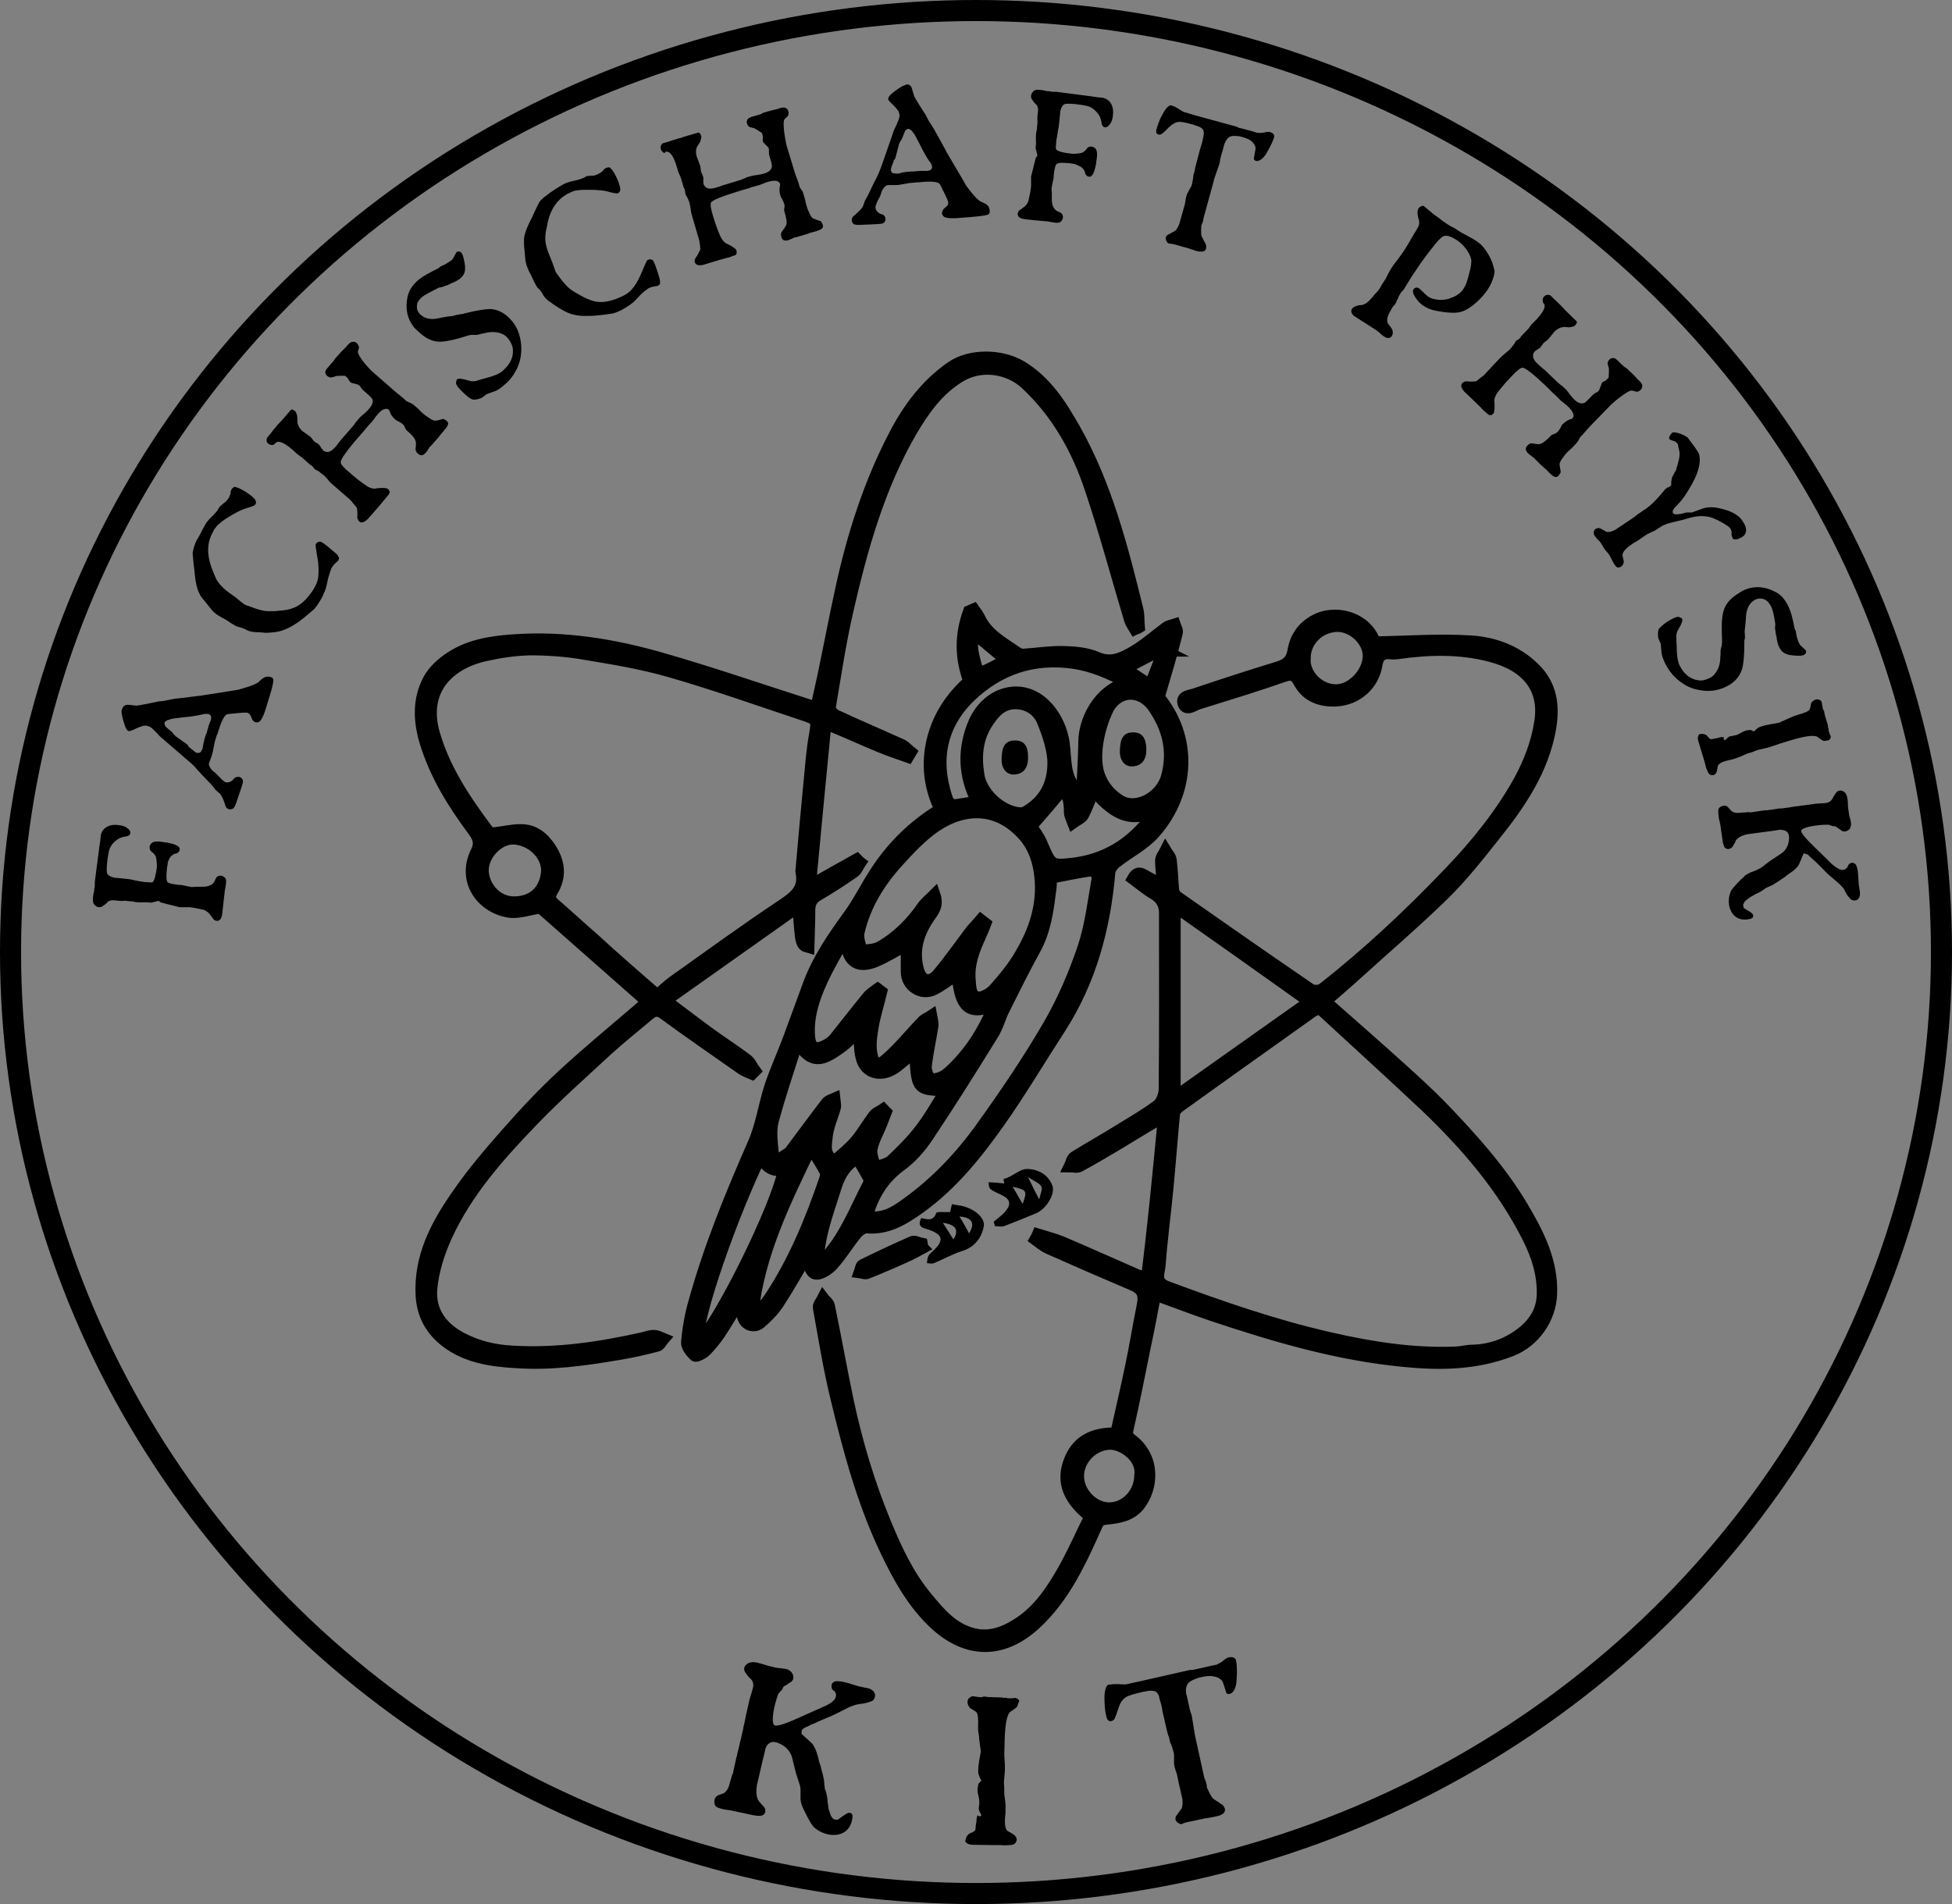
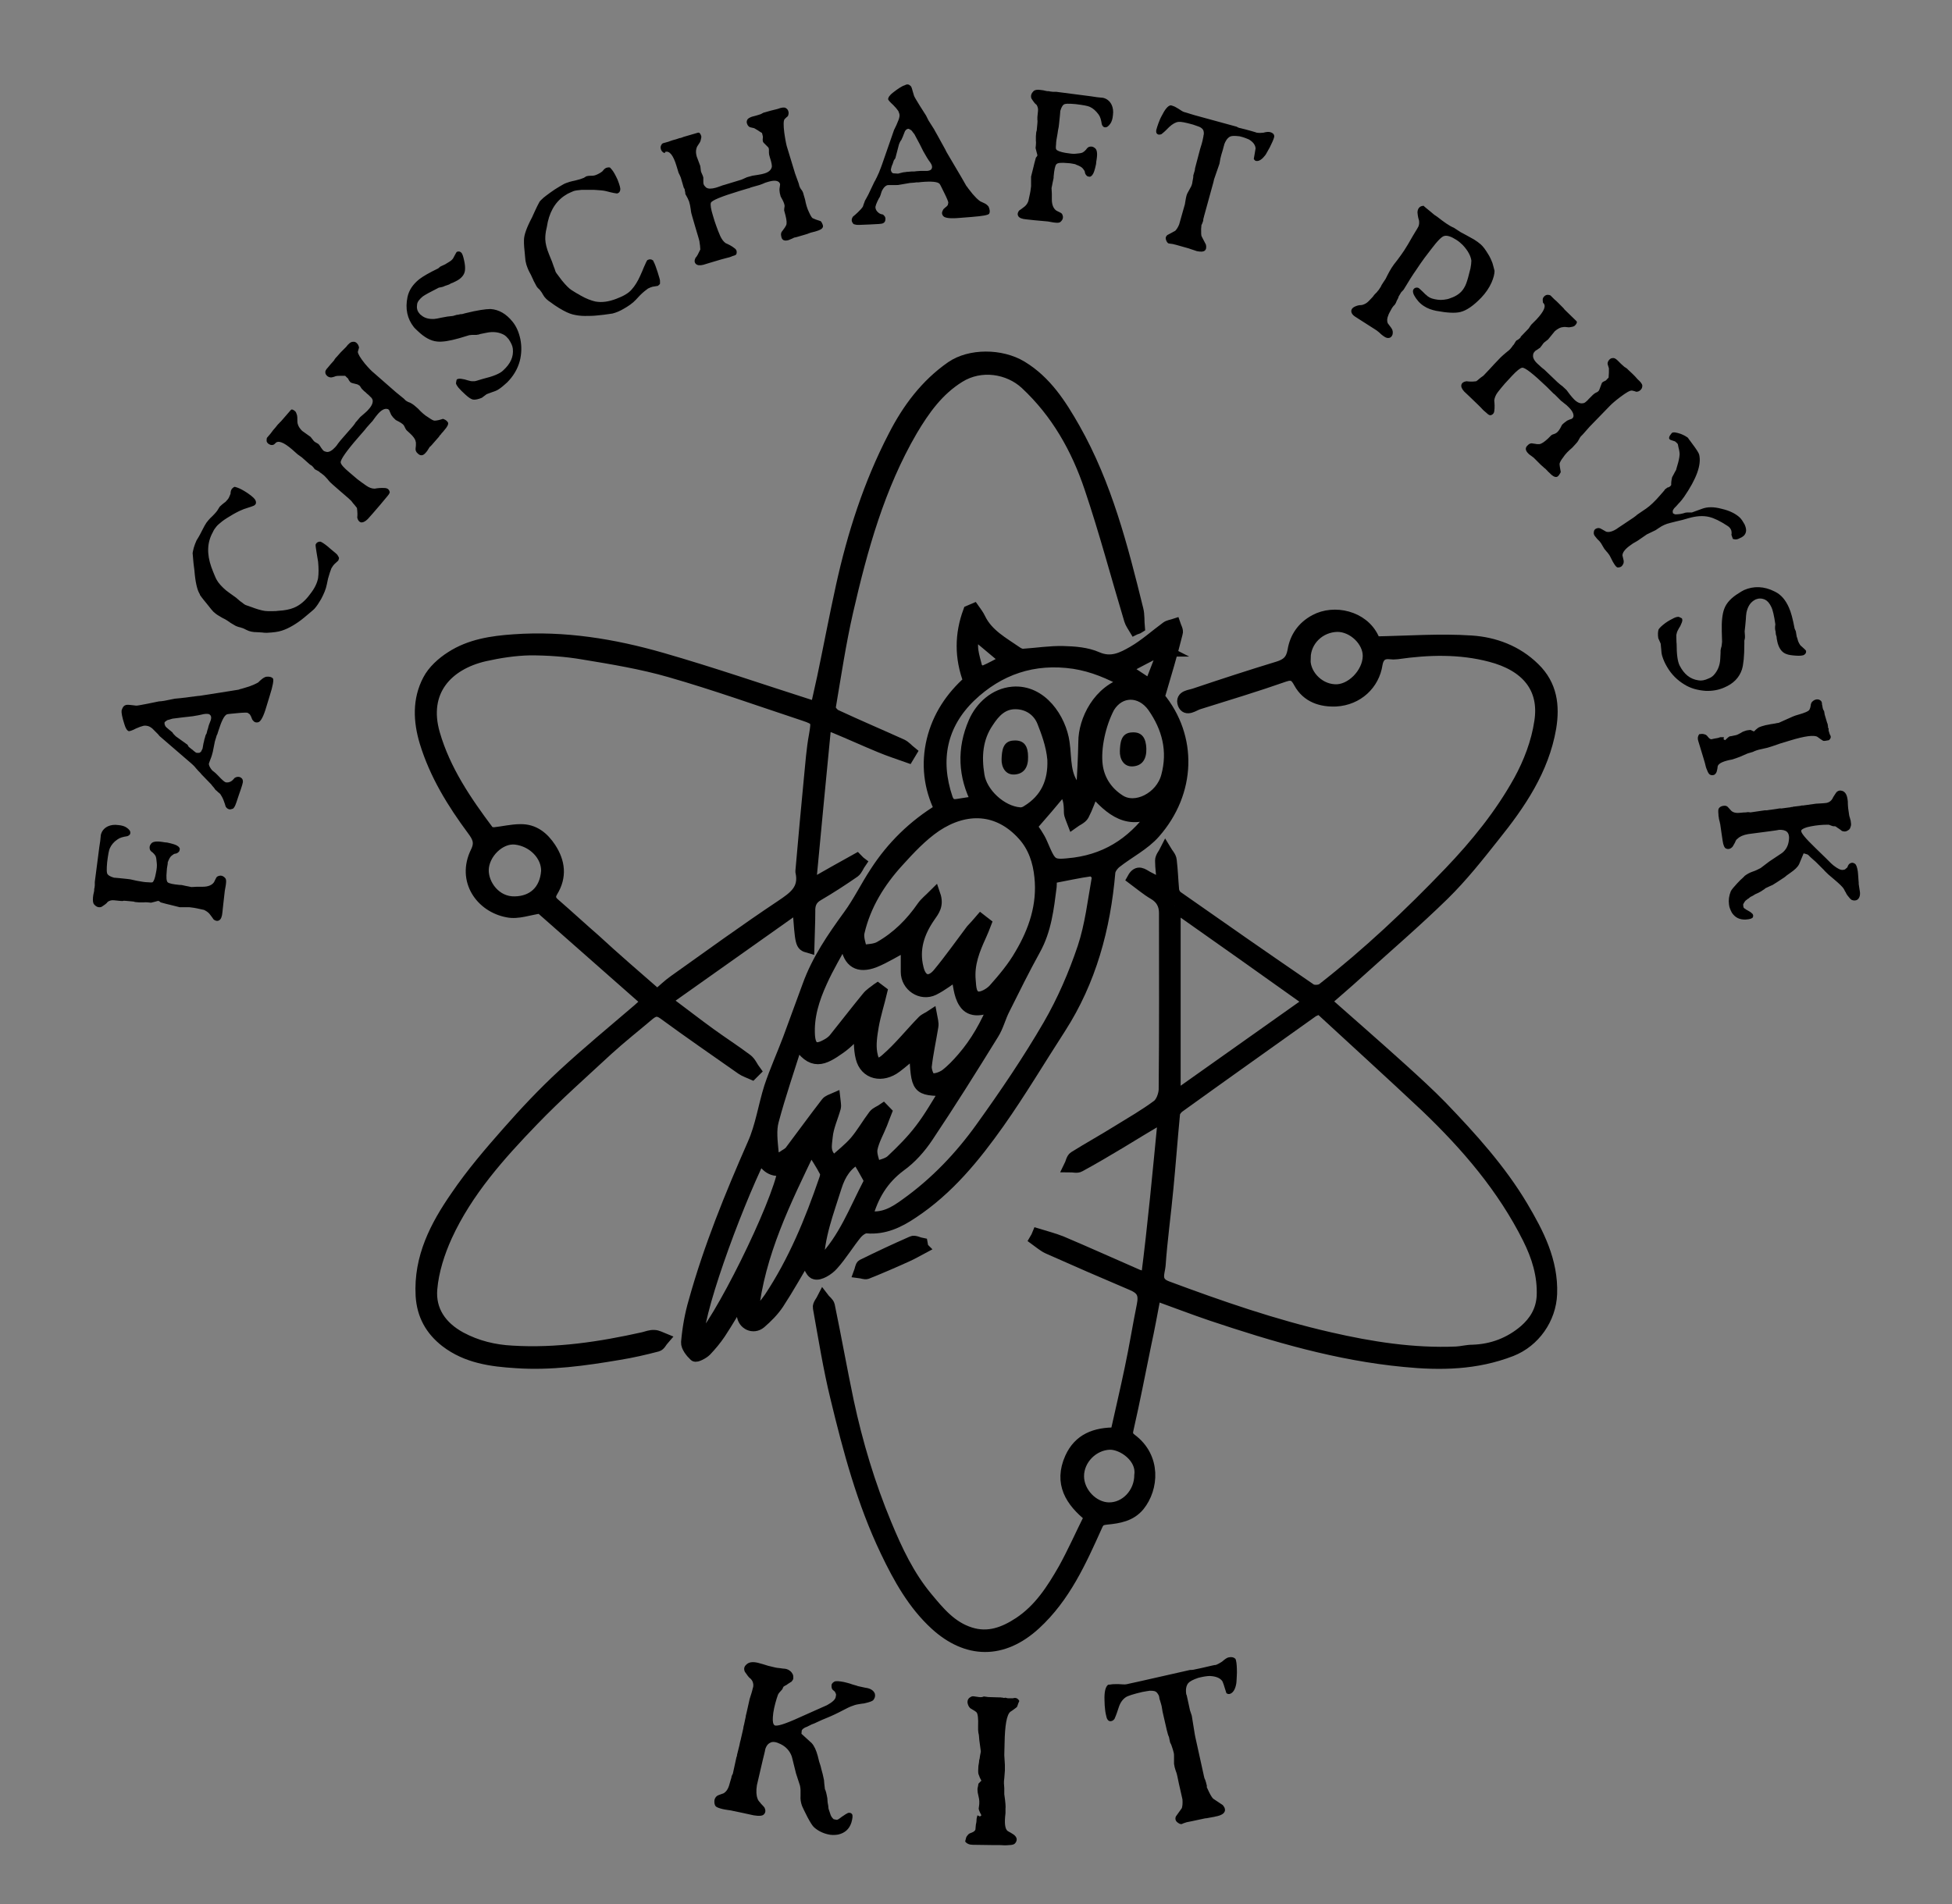
<svg xmlns="http://www.w3.org/2000/svg" height="632.8" width="648.6" id="svg23" version="1.1">
  <rect width="100%" height="100%" fill="#808080" stroke="none" />
  <style id="style2">.st6{stroke:#000;stroke-width:4;stroke-miterlimit:10}</style>
-   <path id="Whitespace" d="M-46.9-46.9h742.4v727.5H-46.9z" fill="none" />
  <g transform="translate(-46.9 -46.9)" id="Ebene_1">
    <path id="path5" fill="#fff" d="M353.4 461.6c0-.4-.1-.8-.1-1.3-1.1-.2-2.4-.9-3.2-.6-5.6 2.4-11.1 5-16.5 7.7-.5.3-.6 1.5-.9 2.3.8.1 1.6.5 2.3.3 4.5-1.8 8.9-3.8 13.3-5.7 1.6-.8 3.3-1.8 5.1-2.7z" />
    <path id="path7" d="M431.9 278.6c11 13.3 10.4 31.6-1.4 45-3.5 4-8.6 6.5-12.9 9.9-1 .8-2 2.2-2.1 3.3-1.6 18.5-6.3 36-16.4 51.7-6.8 10.5-13.2 21.3-20.4 31.5-8 11.3-16.8 22.1-28.6 29.9-4.6 3.1-9.4 5.4-15.2 4.9-1.1-.1-2.6 1-3.4 1.9-2.8 3.4-5.1 7.3-8 10.5-1.4 1.6-4.3 3.4-5.8 2.9-1.5-.4-2.2-3.7-3.1-5.3-2.8 4.7-5.8 10.1-9.2 15.3-1.6 2.4-3.7 4.5-5.9 6.4-2.3 1.9-5.5.4-5.8-2.6-.2-1.9 0-3.8 0-6.4-2.8 4.6-5.1 8.6-7.6 12.4-1.4 2.1-3 4-4.7 5.8-.9.9-3.2 2.1-3.6 1.7-1.2-1.1-2.7-3-2.6-4.4.4-4.6 1.2-9.2 2.5-13.6 5-18 12-35.1 19.5-52.2 2.7-6 3.6-12.7 5.6-19 1.8-5.4 4.2-10.7 6.2-16 2.2-5.9 4.3-11.8 6.5-17.7 3.1-8.6 8.2-16 13.5-23.3 3.3-4.5 5.8-9.7 8.9-14.4 5.5-8.5 12.6-15.5 21.5-20.9-3.6-7.3-4.5-15.1-2.6-23 1.9-7.8 6.2-14.3 12.2-19.6-3-7.9-2.9-15.6-.1-23.2.5-.2 1-.5 1.5-.7.7 1 1.5 2 2 3.1 2.6 5.4 7.8 8.1 12.4 11.3.6.4 1.5.8 2.2.7 4.4-.3 8.8-1 13.2-.9 3.8.1 7.8.4 11.2 1.9 4.8 2.1 8.5.1 12-1.9 4-2.3 7.5-5.5 11.2-8.2.7-.5 1.7-.6 2.6-.9.3.9 1 2 .7 2.8-1.7 6.9-3.8 13.8-6 21.3zm-59.1 74.1c.5.4 1 .7 1.5 1.1-.5 1.3-1 2.6-1.6 3.9-2.2 4.8-4.1 9.5-3.6 15 .2 2.4.2 5.2 2.6 5.7 1.6.3 4.2-1.2 5.5-2.6 3.2-3.6 6.4-7.4 8.8-11.6 4.7-7.9 7.6-16.5 6.6-25.9-.5-5.1-2.1-10-5.6-13.9-8.4-9.4-19.3-9.6-29.2-3-4.7 3.2-8.8 7.6-12.6 11.8-6.1 6.7-10.9 14.4-13 23.4-.5 2 .5 4.3.9 6.4 2.1-.4 4.5-.3 6.2-1.3 5.8-3.3 10.4-7.9 14.2-13.4.9-1.3 2.3-2.4 3.9-4 1.2 3.5-.4 5.3-1.7 7.2-3.6 5.2-5.5 10.8-3.9 17.2 1 4.4 4 5.3 6.9 1.9 3.9-4.7 7.4-9.7 11.1-14.6.9-1 2-2.1 3-3.3zm-37.9 98.5c5.3 1.2 9.4-1.4 13.1-4.1 9.8-7 18.1-15.7 25.1-25.5 7.9-11 15.5-22.2 22.3-33.9 4.7-8.1 8.5-16.9 11.5-25.8 2.5-7.5 3.4-15.6 4.8-23.4.1-.7-1.5-2.5-2.1-2.4-4.4.6-8.8 1.6-13.6 2.5 0 .8.1 1.9 0 3-.9 7.1-1.7 14.3-5.3 20.8-3.6 6.5-6.9 13.2-10.2 19.8-1.4 2.7-2.1 5.8-3.7 8.3-7.1 11.5-14.3 23-21.8 34.2-2.4 3.6-5.5 7.1-9 9.6-5.9 4.4-9.2 10-11.1 16.9zm16.1-55c-2.3 1.9-4.3 3.7-6.3 5.2-4.7 3.6-10.2 2.3-11.5-3-.8-3.1-.5-6.4-.7-9.2-1.8 1.7-4 4.2-6.6 6-5.4 3.8-9.2 5.9-14.1-2.1-2.9 9.2-5.8 17.6-8.1 26.2-.9 3.2-.4 6.9-.1 10.3.1 2 1.5 3.1 3.6 1.7.8-.6 1.8-1 2.4-1.8 4-5.3 7.9-10.7 12-16 .5-.7 1.6-1 2.5-1.4.1 1 .4 2 .2 2.9-.9 3.2-2.4 6.4-2.7 9.6-.2 2.6-1.3 5.9 2.5 8.3 2.3-2.1 4.9-4.1 7-6.5 2.3-2.7 4.1-5.9 6.3-8.8.7-.9 2-1.3 3-2 .3.3.5.6.8.9-.5 1.2-.9 2.5-1.4 3.7-1.1 2.8-2.7 5.5-3.3 8.4-.4 2 .7 4.2 1.1 6.4 1.9-.8 4.2-1.1 5.6-2.4 3.4-3.2 6.8-6.6 9.6-10.3 3.1-4 5.6-8.5 8.5-13.1-9.7-.2-9.7-.2-10.3-13zm-12.5-20.6l1.2.9c-.9 3.8-2.1 7.5-2.8 11.4-.5 3-1 6.1-.5 9 .6 3.8 2.2 4.6 5 2.1 4.4-3.8 8.1-8.5 12.2-12.7.7-.7 1.8-1.1 2.7-1.7.2 1.1.6 2.3.4 3.4-.7 4.4-1.7 8.8-2.2 13.3-.1 1.4.8 3.9 1.7 4.2 1.4.4 3.6-.4 4.9-1.3 2.1-1.6 4-3.6 5.8-5.7 4.4-5.1 7.7-10.9 10.6-17.9-4 2-8 2.8-10.1-.5-1.8-2.7-1.8-6.5-2.6-9.4-2.4 1.6-4.9 3.6-7.7 5-4.1 2-8.9-1.2-8.9-5.8v-9c-3.7 1.9-7.1 4.1-10.8 5.6-5.3 2-8.3.1-9.2-5.4-.1-.6-.1-1.3-.1-1.9-.3-.1-.5-.2-.8-.3-2.5 4.7-5.3 9.3-7.5 14.2-2.6 5.7-4.5 11.6-4.1 18 .3 4.1 2.1 5.2 5.7 3.2 1-.5 2-1.2 2.7-2 3.7-4.6 7.3-9.3 11-13.8 1-1.3 2.3-2 3.4-2.9zm83.1-101.8c-6.1-3.3-11.5-5.6-17.8-6.6-13.5-2-25.1 2-34.6 11.1-9.6 9.3-12.1 21-7.7 34 .7 1.9 1.8 2.4 3.6 2.1 2.1-.3 4.2-.7 6.6-1-4.5-8.6-4.9-17.6-1-26.5 2.2-5 6.8-9.3 12.7-9.8 9.5-.8 15.8 8.8 16.9 16.6.8 5.4 0 11.1 4.2 15.6.5.5.7 1.3 1.1 2.1.3-.7.8-1.3.9-1.9.3-5.4.6-10.7.7-16.1 0-6.9 4.7-17.1 14.4-19.6zm-28.1 13c-1.4-3.6-4.7-6.1-9-6.2-4.5-.1-7.2 2.8-9.4 6.2-3.7 5.4-4.1 11.5-3.1 17.7.9 6.1 7.5 12.2 13.7 12.7.8.1 1.8-.2 2.5-.7 6.4-3.9 9-9.8 8.7-17.2-.4-4.9-2.3-9.7-3.4-12.5zm17.8 14.4c.6 4.9 3.3 9 7.5 11.7 5.4 3.6 14-.8 15.9-8 2.3-8.5.3-16.2-4.6-23.2-4.1-5.7-11.2-5.7-14.8.2-3 5.7-4.7 13.6-4 19.3zm20.1 14.6c-9.4 5.6-15.5.2-21.2-6.3-1.2 3-2.1 5.7-3.4 8.2-.6 1.1-2.2 1.7-3.3 2.5-.4-1.1-1.1-2.3-1.1-3.4 0-3-.3-5.8-2.5-7.5-3.4 4.1-6.7 8-10.4 12.2.9 1.4 2.5 3.4 3.5 5.8 3.2 7.4 3.1 7.5 10.9 6.6 11.9-1.6 20.7-7.9 27.5-18.1zM299.6 431.1c-8.8 18-22 54.3-20.8 62.1 6.4-5.1 26.7-45.9 28.6-57.8-3.7 1.1-6.1-.8-7.8-4.3zm-2.7 52.4c.4.2.8.5 1.2.7 1.5-2 3.2-3.9 4.6-5.9 8.1-12.2 13.6-25.6 18.3-39.3.3-.8.6-2 .2-2.7-1.4-2.7-3.1-5.2-4.9-8.1-8.5 17.7-17.3 35.3-19.4 55.3zm21.7-16.1c.9-.8 1.3-1 1.6-1.3 7.3-7.4 10.8-17 15.5-26 .2-.5.1-1.4-.2-1.9-1.2-2.2-2.4-4.3-3.7-6.4-3.7 2-5.8 5.1-7.2 9.5-2.6 8.4-5.9 16.5-6 26.1zm52.2-209.9c-1.9 3.8-.4 7.5.5 11.2.2.7 1.9 1.7 2.5 1.4 2.6-1.1 5-2.5 7.5-3.8-3.6-3-7-5.9-10.5-8.8zm62.8 5.6c-.2-.1-.5-.3-.7-.4-4.1 2.1-8.2 4.2-12.3 6.4 2.9 1.9 5.5 3.6 8.5 5.6 1.6-4.2 3.1-7.9 4.5-11.6z" class="st6" />
    <path id="path9" d="M433.7 417.8c-5.4 3.2-10 6-14.6 8.8-4.5 2.7-8.9 5.3-13.5 7.8-.8.5-2.1.1-3.2.1.5-1 .7-2.5 1.5-3 4.8-3 9.7-5.7 14.5-8.7 4.4-2.7 8.9-5.3 13.1-8.4 1.4-1 2.3-3.5 2.4-5.3.2-19.6.1-39.2.1-58.8 0-2.7-1.1-4.9-3.7-6.4-2.4-1.4-4.6-3.3-6.9-5 1.6-2.9 3.2-1.3 4.7-.5 1.6.8 3.1 1.6 5.3 2.9-.3-3.4-.7-5.9-.7-8.4 0-1.1 1-2.2 1.5-3.2.6 1 1.6 2 1.7 3.1.4 3.3.5 6.6.8 9.9.1.8.6 1.7 1.2 2.2 14.8 10.4 29.6 20.7 44.5 30.9.9.6 3.1.5 4-.2 15.1-11.8 29-24.9 42.2-38.7 8.9-9.3 17-19.3 23.2-30.5 3.3-6 5.9-12.8 6.9-19.6 1.8-11.4-4.6-18.8-16.5-21.9-10.2-2.7-20.7-2.4-31.1-.9-.8.1-1.6.1-2.4 0-2.7-.3-4 1.2-4.4 3.6-1 6.7-6.4 11.7-13.5 12.1-4.8.2-9.5-1.2-12.1-6-1.1-2-2.1-3.2-5-2.2-9.4 3.3-19 6.2-28.6 9.2-1.6.5-4 2.5-4.9.1-.9-2.6 2.2-2.6 3.8-3.2 9.2-3.1 18.4-6.1 27.6-8.9 2.9-.9 4.5-2.2 5.1-5.5.7-4.4 3.1-7.9 7.2-10.1 6.3-3.4 15.8-1.3 19.2 5.9.3.7.8 1.4.8 1.4 10.9-.2 21.5-1 31.9-.3 7.6.5 15 3.2 20.8 8.9 5.8 5.6 6.6 12.5 5.4 19.8-2.4 13.9-10.1 25.2-18.7 35.9-5.3 6.7-10.6 13.4-16.7 19.4-9.2 9-19 17.4-28.6 26.1-3.6 3.3-7.3 6.4-10.8 9.5 8.6 7.6 17.2 15.1 25.6 22.7 4.4 4 8.8 8 13 12.3 9.9 10.3 19.6 21 26.9 33.3 5.2 8.8 10 18 9.6 28.9-.3 8.2-5.6 15.8-13.3 18.8-11.6 4.5-23.4 4.7-35.5 3.5-22.1-2.1-43.1-8.3-64-15.3-6.2-2.1-12.4-4.5-18.8-6.8-1.1 5.8-2.1 11.3-3.3 16.8-1.9 9.3-3.7 18.6-5.8 27.8-.4 1.7-.3 2.5 1.1 3.6 8.1 6 7.2 16.2 2.6 21.9-2.8 3.4-6.7 4-10.7 4.4-1.8.2-2.6.5-3.4 2.4-5.3 11.8-10.6 23.6-20.4 32.6-10.8 9.9-22.6 9.6-33 .1-7.3-6.7-12.1-15.3-16.4-24.3-7.8-16.3-12.4-33.6-16.6-51-2.4-9.8-4-19.9-5.8-29.9-.2-.9.9-2.1 1.4-3.1.6.8 1.7 1.5 1.9 2.4 2.2 10.6 4.1 21.3 6.3 31.8 3 14 7.1 27.7 12.6 40.9 3.6 8.7 7.6 17.2 13.7 24.5 4 4.8 8 9.7 14.4 11.7 6 1.9 11.3-.1 16.3-3.4 6.8-4.5 11-11.1 14.9-17.9 3.1-5.6 5.7-11.5 8.7-17.5-6.4-5.1-10.2-11.1-6.5-19.4 2.8-6.2 8.1-8.3 15.1-8.2 1.6-7.2 3.3-14.4 4.8-21.6 1.5-7 2.6-14 4-20.9.8-3.9-.1-5.6-3.7-7.1-9.2-3.9-18.4-7.9-27.6-12-1.6-.7-2.9-1.9-4.3-2.9.3-.5.6-1.1.8-1.6 2.6.8 5.3 1.5 7.8 2.5 8.5 3.6 16.9 7.4 25.4 11.1.8.3 1.7.5 3 .9 2.3-17.9 3.9-35.4 5.7-53.9zm51.7-35.9c-1.3.6-2.1.8-2.7 1.3-14.7 10.5-29.4 20.9-44.1 31.5-.7.5-1.5 1.5-1.6 2.3-.8 8.3-1.4 16.5-2.2 24.8-.8 8.6-2 17.1-2.6 25.7-.2 2.3-1.9 5.5 2.4 7.1 17.7 6.6 35.6 12.8 54 17 13.9 3.2 27.9 5.4 42.2 4.8 1.8-.1 3.6-.6 5.4-.6 6.6-.2 12.5-2.5 17.4-6.7 3.2-2.8 5.6-6.4 5.9-11.4.3-7-1.7-13.3-4.7-19.3-8.4-16.8-20.5-30.9-34-43.8-11.8-11.1-23.7-21.9-35.4-32.7zM437.2 348v63.6c15-10.6 29.5-20.9 44.9-31.8-15.4-11-30-21.3-44.9-31.8zm-11.4 189.1c.8-5.8-5.7-10.5-10.2-10.4-5.6.2-10.5 5.1-10.5 10.8 0 5.5 4.9 10.6 10.2 10.7 5.7.1 10.5-5 10.5-11.1zm54.6-271.6c-.5 5.1 4.1 10.5 9.9 10.8 5.5.4 11.3-5.5 11.4-11.3.1-5.1-5.1-10.1-10.4-10.1-6 .1-10.8 4.8-10.9 10.6zm-56.4-9.6c-.6-1-1.3-2-1.6-3-4.4-14.6-8.3-29.4-13.2-43.9-4.4-13.1-11.1-25-21.4-34.6-5.7-5.3-15-6.8-22.2-2.3-7.1 4.4-11.7 10.9-15.8 17.8-10.9 18.7-16.6 39.3-21.4 60.2-2.4 10.5-4 21.3-5.8 31.9-.1.8 1.1 2.3 2 2.7 7.3 3.4 14.6 6.5 21.9 9.8 1.1.5 2 1.6 3 2.4l-.9 1.5c-3.1-1.1-6.2-2.1-9.3-3.4-5.1-2.1-10.1-4.4-15.2-6.5-.7-.3-1.5-.3-3-.5-1.7 17.6-3.4 35-5.1 53.3 5.8-3.3 10.7-6.1 15.6-8.8.4.4.7.8 1.1 1.1-.7 1-1.1 2.3-2 3-3.9 2.7-7.9 5.3-12 7.7-2.3 1.3-3 3.1-2.9 5.6 0 3.8-.2 7.6-.3 11.7-2.4-.7-2.4-.7-3.3-13.5-14.8 10.5-29.2 20.7-44.2 31.3 5.5 4.1 10.1 7.7 14.8 11.1 4 2.9 8.2 5.6 12.2 8.6 1.2.9 1.8 2.5 2.7 3.7l-.9.9c-1.1-.5-2.4-.9-3.4-1.6-8.7-6.1-17.4-12.1-26-18.4-2.1-1.5-3.4-.9-4.9.3-4.6 3.9-9.3 7.6-13.8 11.7-8.3 7.7-16.8 15.2-24.7 23.4-11.2 11.6-22 23.7-28.8 38.5-2.5 5.5-4.5 11.7-5 17.7-.6 7.1 3.1 12.6 9.7 16.2 5.4 2.9 11.2 4.3 17.2 4.6 14.8.9 29.3-1.3 43.6-4.5 1.2-.3 2.4-.8 3.6-.7 1 0 2 .6 3 1-.7.8-1.2 2-2 2.2-4.2 1.1-8.5 2.1-12.9 2.8-11.2 1.9-22.6 3.5-34 2.7-8.2-.5-16.4-1.6-23.3-6.9-5-3.9-7.7-8.8-8.1-15.2-.7-12.7 4.8-23.2 11.6-33 5.1-7.5 11-14.4 17-21.2 5.8-6.6 11.9-13.1 18.4-19.1 8.1-7.5 16.6-14.5 25-21.7l3-2.7c-12.2-10.8-24.1-21.2-35.5-31.3-3.8.5-7.5 2-10.9 1.3-8.7-1.6-15-10.3-10.4-19.7 1.6-3.2.6-5.1-1.2-7.5-6.6-8.9-12.4-18.3-15.7-29.1-2.1-7-2.4-14 1-20.5 1.6-3.1 4.6-5.8 7.6-7.7 6.2-4 13.4-5.1 20.7-5.6 16.8-1.2 33.2 1.5 49.2 6.1 16.7 4.8 33.2 10.5 49.8 15.8.3.1.7.1 1.6.3.7-3.3 1.5-6.6 2.2-9.9 2.1-10 4-20.1 6.2-30.1 3.8-17.3 9.2-34.2 17.4-50 4.6-9 10.6-17.1 19.1-23 6.1-4.2 16.4-4.2 23.2-.1 8.1 4.9 13 12.6 17.5 20.5 10.6 18.7 15.9 39.4 21 60.1.5 1.9.3 4 .5 6-.3.2-.8.3-1.3.5zM265.3 377.7c2-1.7 3.7-3.4 5.7-4.8 11.8-8.4 23.5-16.9 35.5-24.9 4.3-2.9 8-5.4 6.7-11.4v-.3c.9-10.2 1.8-20.4 2.8-30.6.5-4.9.8-9.7 1.7-14.5.8-4.8.9-5.2-3.6-6.7-14.8-4.9-29.6-10.2-44.6-14.5-9.4-2.7-19.1-4.3-28.8-5.9-5.8-1-11.8-1.4-17.7-1.4-5 .1-10.2.9-15.1 2-12.5 2.9-20.9 11.9-16.8 26.1 3.5 12.1 10.5 22.4 18 32.4.4.5 1.6.7 2.3.6 2.8-.3 5.6-1 8.4-1 4.5-.1 7.6 2.5 9.9 6 3 4.6 3.6 9.4.6 14.3-1.1 1.8-.7 3.1.9 4.4 4.5 3.9 8.8 7.9 13.3 11.8 6.7 6.2 13.7 12.2 20.8 18.4zm-36.6-41.3c.1-5.2-4.5-10.1-10.5-10.8-5.3-.6-10.8 4.9-10.9 10.4-.1 5 4.2 11 10.7 10.8 5.9-.1 10.2-3.7 10.7-10.4z" class="st6" />
-     <path id="path11" d="M353 451.7c2.1.5 4 1.1 5-1.7.2-.5 2.8-.2 4.6-.3.1-.5.3-1.4.6-2.6 1.4.3 2.9.4 4.2.8 3.9 1.2 6.8 4 6.4 6.5-.6 3.4-2.7 6.8-7 8.2-3.3 1-6.4 2.8-9.6 4.1-.7.3-1.5 0-2.3 0 .1-.8.1-1.7.5-2.4.4-.8 1.2-1.3 1.9-2 3.3-3.3 2.8-5.1-1.7-6.7-1.6-.6-4.2-.6-2.6-3.9zm15.9 5.1c2.1-3.4 1-5.3-3.2-5.6 1.1 1.7 2.2 3.8 3.2 5.6zm-5.2 2c2-3.1.7-5-3.5-5.5 1 1.6 2.2 3.5 3.5 5.5zm13.4-5.9c1.2-1 2.6-2 3.6-3.1 2.4-2.7 2-4.4-1.3-5.9-3.9-1.8-3.9-1.8-4-4.1 1.7.1 3.3.2 5.2.4-.1-.4-.3-1.5-.2-1.5 2.8-.6 5.2-3.3 7.7-3.3 3.5 0 7.1 1.7 8.5 5.6 1 2.8-2.2 7.9-5.6 9.2-3.5 1.4-7 2.9-10.5 4.2-.9.3-2 0-3 0-.2-.6-.3-1.1-.4-1.5zm15.1-7.4c.4-1.8 1.2-3.5.7-4.3-.7-1.2-2.5-1.8-4.4-3.1 1.4 2.9 2.3 4.8 3.7 7.4zm-8.8-4.2c1 1.8 2.2 3.8 3.3 5.7 1.6-4.4 1.4-4.6-3.3-5.7z" />
    <path id="path13" d="M353.4 461.6c-1.7.9-3.4 1.9-5.2 2.7-4.4 2-8.8 3.9-13.3 5.7-.6.2-1.5-.2-2.3-.3.3-.8.4-2 .9-2.3 5.5-2.7 11-5.3 16.5-7.7.8-.4 2.1.4 3.2.6.1.5.1.9.2 1.3z" class="st6" />
    <path id="path15" d="M388.5 298.4c.1 3.4-1.3 5.7-4.5 5.9-3.1.2-4.4-2.6-4.3-5.1.1-2.6.3-6.1 4.1-6.2 3.5-.2 4.7 2 4.7 5.4zm39.3-2.7c.1 3.4-1.3 5.7-4.5 5.9-3.1.2-4.4-2.6-4.3-5.1.1-2.6.3-6.1 4.1-6.2 3.4-.2 4.6 2.1 4.7 5.4z" />
  </g>
  <g transform="translate(-46.9 -46.9)" id="Ebene_2">
    <path id="path18" d="M102.5 334.7c-.1.6-.2 1.1-.2 1.7-.2 2.1-.1 3.3.3 3.7.4.4 1.8.7 4 .9.4 0 .7 0 1 .1.3.1.6.1.9.2.7.1 1.4.3 2 .4l1.9-.1h1.9c1.7 0 3-.5 3.7-1.5.2-.5.5-.9.7-1.4.2-.5.7-.7 1.4-.8.7 0 1.2.3 1.7.9.2.3.3.8.2 1.6 0 .3-.1.8-.2 1.4-.1.6-.2 1-.2 1.1l-.5 4.4-.3 2.8c-.1 1.4-.5 2.3-1 2.6-.6.4-1.2.3-1.9-.2-.3-.5-.8-1.1-1.4-1.9-.5-.6-1.2-1-1.8-1.3-1.8-.4-3.1-.7-4.1-.8l-.8-.1h-3.2l-3.2-.8c-.6-.1-1.6-.4-3.1-.8-.4-.3-.6-.5-.7-.5-.3 0-.6.1-.9.2-.3.1-.9.2-1.6.4l-1-.1c-.4 0-.9-.1-1.4 0h-1.5l-1.2-.1c-.2 0-.4-.1-.5-.1-.2-.1-.3-.1-.5-.1l-2.1-.2c-.5 0-.8-.1-1.1 0-.3.1-.5 0-1 0l-2-.2c-.8-.1-1.5.1-2.1.5-.3.5-1 1-2.1 1.7-.9.3-1.7 0-2.4-.8-.4-.4-.5-1.2-.4-2.4 0-.2.1-.5.1-.8.1-.3.1-.6.2-.9.1-.3.1-.6.1-.8 0-.3 0-.4.1-.6l.1-.9V340l1.5-11.6c.1-.7.2-1.4.3-2 .1-.6.1-1.3.2-2 .3-1.3 1.1-2.3 2.4-2.9.9-.4 2-.6 3.4-.4 1.2.1 2.1.4 2.7.8.9.6 1.4 1.2 1.3 1.9 0 .4-.4.8-1 1-1.4.2-2.5.5-3.3 1.1-1.2.8-2 1.8-2.5 2.9-.3.6-.6 2.2-.9 4.7-.2 2.3-.2 3.6.2 4 .5.6 1.5 1 3 1.3-1-.1-1.3-.2-.7-.2.6 0 1.9.2 4.1.4l.8.1s.2 0 .6.1c.4.1 1 .2 1.8.4 1.6.3 2.8.5 3.6.5 1 .1 1.5.1 1.7 0 .4-.3.8-1.3 1.1-3 .3-1.4.4-2.5.3-3.3-.1-1.2-.2-2-.4-2.4-.2-.3-.3-.5-.5-.7l-.5-.5c-.5-.3-.8-.7-.9-1-.2-.7-.1-1.3.4-1.9.5-.7 1.7-.9 3.7-.6.6.1 1.1.2 1.6.2.5.1.9.2 1.3.3.8.2 1.4.4 1.8.6.4.2.8.5.9.7.2.2.3.5.2.8 0 .2-.1.4-.2.6-.2.2-.4.4-.6.5-.2.1-.4.2-.6.2-.4 0-.8.3-1.3.7-.5.4-.9 1.2-1.3 2.3.1 0 0 .6-.1 1.1zm-14-53.4c.3-.2.9-.2 1.8-.1 1.1.1 1.7.2 1.7.2.3.1 1.6-.2 3.8-.6l3.9-.8c.5 0 1.1-.1 1.8-.2l3.5-.7c.1 0 .8-.1 2.1-.2l5.5-.7c.4 0 1-.1 1.6-.2l8.9-1.4 3.1-.5c.1 0 .4-.2 1-.3.6-.2 1.3-.4 2.3-.7.7-.2 1.2-.5 1.8-.7.5-.2 1-.5 1.4-.7.4-.4.8-.8 1.2-1.1.5-.4 1-.7 1.5-.8 1.1-.1 1.8.1 2.2.6.3.4 0 2.4-1.1 5.8l-1.1 3.6c-.9 3.1-1.8 4.8-2.6 5.1-.6.2-1.1.1-1.5-.2-.3-.3-.5-.5-.6-.7-.2-.5-.3-.8-.4-1-.1-.2-.2-.4-.4-.7-.1-.1-.4-.3-.7-.5-.2-.1-1.3-.1-3.4.1-2.1.2-3.2.3-3.5.4-.9.4-1.8 2.2-2.8 5.4l-.3.9c0 .1 0 .2-.1.3 0 .1-.1.2-.2.4l-.2.7-.4 1.3-.7 3.5c-.1.3-.2.7-.3 1.1-.1.4-.3.9-.5 1.4-.3.9-.5 1.3-.5 1.4 0 .3.1.8.5 1.4.3.5.6.9 1.2 1.3.4.3.7.6.9.8l.4.4c1.3 1.4 2.2 2.2 2.6 2.3.6.1 1.2 0 1.7-.3.4-.2.8-.6 1.3-1.2.7-.4 1.3-.4 1.8-.2.6.3.9.7.9 1.3.1.3-.3 1.7-1.2 4.2-.8 2.5-1.3 3.9-1.5 4.2-.2.3-.3.5-.5.7-.2.1-.5.2-1 .3-.6 0-1.1-.3-1.5-.9-.2-.6-.4-1.4-.7-2.1-.3-.8-.7-1.5-1.1-2.1-.2-.2-.4-.4-.7-.6-.2-.2-.5-.5-.9-.8-.1-.1-.3-.4-.5-.7-.2-.3-.6-.6-.9-1.1l-3.2-3.3c-.2-.2-.3-.4-.5-.6l-.6-.6-.8-.9c-.2-.3-.5-.6-.9-1s-1-.9-1.7-1.5l-9.4-8.1c-.1-.1-.3-.3-.6-.7l-1.4-1.4c-.6-.7-1.3-1.1-1.9-1.3-.4-.1-.9-.2-1.5-.1-.8.2-1.6.5-2.5.9-1.3.7-2.1.9-2.4.9-.6-.2-1.1-1-1.5-2.4-.7-2.2-1-3.7-.9-4.5.3-.9.6-1.5 1.2-1.7zm25.7 14.4l.3-1.7c0-.1.1-.4.2-.8s.1-.7.2-.8l.3-1.1c0-.1.1-.2.2-.4s.2-.3.2-.5l.2-.8c.2-.5.3-.9.4-1.4.1-.4.3-.8.4-1.1.6-1.3.6-2.2.1-2.6-.1-.1-.3-.3-.5-.3-.5-.1-1.3-.1-2.4.2-.8.2-1.5.3-2.1.4-.6.1-1 .2-1.4.2l-.8.1c-.6.1-1.2.1-1.8.2l-3.2.4c-.3 0-.8.2-1.5.4-.4 0-.8.3-1.4.8-.1.5 0 .9.3 1.4.1.2.5.5 1.2 1.1.1.1.2.2.4.3.2.2.4.4.7.6.1.3.5.7 1.1 1.3l3.9 2.8.4.7.5.4c.2.1.3.3.5.4.2.1.4.3.6.5.6.5.9.7 1.1.7h.7c.2 0 .4-.1.7-.4zm0-72.8c.5-1 .9-1.7 1.3-2.3.3-.4.9-1.2 2-2.2.9-.9 1.6-1.7 1.9-2.3l.5-.8c.5-.5 1-.9 1.5-1.3.4-.2.8-.7 1.3-1.3.3-.4.5-1 .8-1.7 0-.8.2-1.4.6-1.8.3-.3.6-.5.8-.5.1 0 .4.1 1 .3.8.3 1.8.8 3.3 1.8 1.6 1.1 2.4 1.9 2.6 2.4.3.7.2 1.2-.3 1.6-.2.2-1.4.6-3.6 1.3-.8.3-1.9.8-3.5 1.7-1.5.9-2.7 1.6-3.6 2.3-.9.7-1.6 1.3-2 1.8-.5.6-.9 1.2-1.2 1.9-1.9 3.4-2 7.2-.5 11.5.4 1.1.8 2.1 1.1 2.8.3.7.5 1.2.7 1.5.6 1.1 1.7 2.3 3.1 3.5.5.4 1.6 1.2 3.3 2.4 0 0 .5.4 1.4 1.2.5.3.8.6 1.2.9.3.2.6.4.7.4.5.2.9.3 1.4.5.5.2 1 .3 1.4.5 2 .7 3.4 1 4.4 1h1.9c.6 0 1.1 0 1.6-.1 2.2-.1 4-.5 5.2-1 2-.8 3.8-2.3 5.4-4.5 1.6-2 2.4-3.8 2.7-5.4.2-1.5.2-3.3 0-5.4 0-.1-.2-1.1-.5-3-.3-1.7-.4-2.7-.3-2.8.3-.6.8-.9 1.5-.9.1 0 .2.1.5.2.7.4 1.7 1.1 2.9 2.2 1.3 1.1 2.1 1.7 2.3 2 .3.5.5.8.5.9.1.2 0 .5-.2 1l-1.3 1.2c-.3.3-.6.7-1 1.4-.3.8-.7 1.9-1.1 3.4l-.4 1.9c-.3 1.6-1 3.2-1.9 4.9-.7 1.2-1.4 2.3-2.2 3.2-.1.1-.4.4-1 .9s-1.4 1.2-2.5 2.1c-1.2 1-2.5 1.9-3.7 2.6-1.2.7-2.4 1.3-3.7 1.7-1.2.4-2.8.6-4.9.7-.6 0-1.1 0-1.6-.1-.5 0-1.1-.1-1.7-.1-1.3 0-2.5-.2-3.6-.8-.4-.2-.9-.5-1.7-.7-.1-.1-.4-.1-.7-.2-.3-.1-.7-.2-1.1-.4l-1.7-1c-.2-.2-.6-.4-1-.7-.4-.3-1-.6-1.8-1l-1.5-.9c-.5-.3-.9-.7-1.4-1.1-.2-.2-1-1.1-2.3-2.8-.7-.8-1.2-1.5-1.6-2-.4-.5-.6-.8-.6-1-.9-1.4-1.5-4.1-1.8-7.9-.1-.7-.2-1.5-.3-2.4-.1-1-.2-2.1-.3-3.4.1-.5.2-1.1.4-1.8s.5-1.5.9-2.4c.9-1.4 1.5-2.6 2-3.6zm23-28.1c-.4 0-.8-.2-1.1-.4-.5-.4-.7-.8-.6-1.3 0-.3 0-.5.1-.7l1.2-1.4c.4-.5.7-.9.9-1.2.3-.3.5-.6.7-.8l.8-1 .6-.6c.1-.2.3-.3.4-.4l3.3-3.8c.3-.4.8-.2 1.5.4.2.2.4.6.6 1.3.1.4.1.9.1 1.5 0 .5 0 1.1.2 1.6.2.7.7 1.4 1.4 2.1l2.8 2 1.1 1.4c.2.2.5.4.9.6.4.2.7.4.9.7.1.2.4.5.6.9.3.4.5.7.7.9.3.3.7.4 1.2.5.8.1 1.8-.5 2.8-1.6.3-.3.6-.7 1-1.3.4-.5.7-.9.8-1l4.1-4.7c.1-.1.3-.4.6-.8.2-.4.4-.6.6-.8l1.2-1.4 1.5-1.3c.6-.5 1.1-1 1.4-1.4 1-1.1 1.4-2.2 1.2-3-.1-.3-.3-.7-.7-1l-.7-.7c-.3-.2-.5-.4-.8-.7-.1-.1-.3-.3-.6-.5l-.8-.8c-.1-.1-.2-.3-.4-.6s-.3-.5-.6-.6c-.1-.1-.3-.2-.6-.3-.3-.1-.6-.1-.8-.2-.3-.1-.6-.1-.8-.2-.3-.1-.4-.2-.5-.2-.3-.3-.6-.7-.8-1.2-.1-.1-.2-.3-.4-.4l-.6-.6h-1.7c-.5 0-1 0-1.4.1-.4.2-.9.3-1.3.4-.4.1-.9 0-1.4-.3-.5-.4-.8-.8-.8-1.3-.1-.4.2-1 .8-1.6l1-1.2.9-1c.2-.2.3-.4.4-.6.1-.1.2-.3.3-.4.1-.1.1-.2.2-.2l1.5-1.7.9-.9.9-.9c.8-1.1 1.6-1.7 2.2-1.7.6-.1 1.1.1 1.5.6.3.3.5.8.6 1.3-.1.3-.2.8-.4 1.4 0 .7.8 2 2.3 3.9.6.7 1.2 1.4 1.7 1.9s1 1 1.4 1.3l7.2 6.3 2.7 2.2.6.6c.3.2.7.5 1.4.7.4.2.9.5 1.3.8l1.4 1.2c1.1 1.2 2.2 2.2 3.4 2.9 1 .7 1.7 1.1 2.1 1.1.6 0 1.6-.2 2.8-.6.2.1.6.2 1 .5s.6.6.7.8c.1.6-.3 1.4-1.3 2.5-.2.3-.4.5-.5.6-.1.1-.2.3-.3.3-.1.1-.1.2-.2.3 0 .1-.1.2-.3.3-.1.2-.2.3-.3.4-.1.1-.1.1-.1.2l-.7.8c-1.6 1.8-2.3 2.7-2.3 2.5-.1.1-.3.4-.6.9s-.5.8-.8 1.1c-.9 1.1-1.8 1.2-2.7.3-.6-.5-.8-1.1-.7-1.8.1-.5.1-1 .1-1.4 0-.4 0-.6-.1-.8-.1-.7-.7-1.6-1.9-2.7l-1.1-1c-.1-.1-.3-.4-.5-.8s-.3-.7-.4-.8c-.4-.6-1.3-1.1-2.5-1.7-.2-.1-.3-.2-.5-.4l-.6-.6c-.4-.5-.6-.8-.6-.8-.1-.2-.2-.5-.4-.9-.2-.5-.3-.8-.5-.9-.1-.1-.3-.2-.5-.2-.9-.2-2.1.5-3.3 2-.3.3-.6.8-1 1.3s-.6.9-.7.9l-1.7 1.9-.4.5c-.1.1-.2.3-.4.5l-2 2.3c-4.1 4.7-6 7.5-5.9 8.4.1.7 1.1 1.8 2.9 3.3.9.8 1.8 1.5 2.7 2.3.9.7 1.9 1.4 2.9 2.1 1 .7 1.9 1 2.8 1 1-.2 2.2-.3 3.6-.2.7.1 1.2.5 1.4 1.3 0 .3-.2.7-.7 1.3-.4.5-.9 1.1-1.5 1.8l-1 1.2-2.5 2.9-1.6 1.8c-.8.8-1.6 1.2-2.3 1.1-.6-.2-1-.7-1.2-1.6.1-.7.1-1.8-.1-3.2-.3-.3-.5-.7-.8-1-.3-.3-.6-.7-.9-1.1-.1-.2-.5-.5-1.1-1.1-.7-.6-1.6-1.4-2.9-2.5l-2.4-2.1c-.5-.4-1.1-1-1.7-1.8-.6-.7-1.2-1.3-1.8-1.7-.1-.1-.2-.2-.4-.3-.2-.1-.4-.3-.6-.5l-1.1-.6c-.3-.1-.4-.3-.5-.4-.1-.2-.2-.3-.4-.5-.1-.2-.3-.3-.5-.5-.2-.1-.3-.2-.5-.3l-2.7-2.4c-.1-.1-.3-.2-.7-.5-.3-.2-.6-.4-.7-.5l-1.8-1.6c-2.9-2.5-4.8-3.2-5.7-2-.4.4-.7.5-1.1.5zm50.2-49.4c-1.1.9-1.8 1.8-1.9 2.6-.2 1.2 0 2.2.7 3 .2.3.4.5.6.6 1.1 1 2.6 1.4 4.4 1.3.7-.1 1.5-.2 2.2-.4.7-.1 1.5-.3 2.2-.4l1.8-.2 1.4-.4h.3l.4-.1.5-.1h.4l1.1-.3c4-1 6.8-1.4 8.4-1.4 2.8.2 5.2 1.6 7.3 4.2 1.3 1.6 2.1 3.5 2.6 5.8.5 2.5.4 5-.2 7.3-.7 2.6-2.1 5-4.2 7.1-1 .9-2 1.8-3 2.4-.2.1-.5.3-.8.4-.3.1-.7.3-1.1.4l-1.9.7-1.6 1.2c-1.2.5-2.2.7-2.9.6-.6-.1-1.4-.6-2.5-1.6-1-.9-1.8-1.7-2.4-2.4-.4-.5-.7-1-.8-1.4.1-.7.2-1.2.3-1.3.1-.1.2-.1.5-.2.5-.1 1.2 0 2.1.2.6.2 1 .3 1.4.4.4.1.7.2 1 .2h.8c.3 0 .5-.1.9-.2 1.3-.4 2-.6 2-.6 3.3-.8 5.6-1.7 6.7-2.8 2.4-2.2 3.5-4.5 3.2-7.2-.1-1-.6-2-1.4-3.2-.5-.6-1-1.1-1.5-1.4-1.6-.9-3.6-1.2-5.9-.7l-2 .4c-.2.1-.4.1-.6.2 0 0-.3 0-.7.1h-1.5c-.3 0-.6.1-.9.1l-3.3 1c-3.2.9-5.6 1.3-7.4 1.1-2.1-.2-4.2-1.4-6.3-3.4-.5-.5-1-.9-1.4-1.4-2.2-2.8-2.9-6.1-2.1-10 .5-2.3 1.8-4.2 3.9-5.9 1.3-1 3.4-2.2 6.3-3.6l.7-.6 1.7-.8c.2-.1.4-.3.8-.5s.6-.4.8-.5c.6-.4 1-.9 1.2-1.4.6-1.1.9-1.7 1-1.7.5-.2 1-.2 1.4.2.4.3.7 1.2 1 2.6.3 1.3.4 2.4.3 3.3-.1 1.1-.7 2.1-1.9 3-.4.3-1 .6-1.6.9-.1 0-.2.1-.4.2s-.5.2-.8.3c-.4.3-.9.5-1.3.6-.2.1-.4.1-.6.2-.2.1-.4.2-.7.3-.4.1-.8.2-1.4.3-2.8 1.4-4.6 2.4-5.3 2.9zm45.4-36.5c1-.6 1.7-1 2.3-1.2.5-.2 1.4-.5 2.9-.8 1.3-.3 2.2-.6 2.9-.9l.8-.5c.7-.2 1.3-.2 2-.2.4 0 1-.1 1.8-.5.4-.2 1-.5 1.6-1 .5-.7 1-1.1 1.5-1.2.4-.1.8-.1 1 0 0 0 .3.3.7.8.5.6 1.1 1.7 1.8 3.2.7 1.8 1 2.9.9 3.4-.1.7-.5 1.1-1.1 1.2-.2 0-1.5-.2-3.7-.8-.8-.2-2.1-.3-3.8-.4h-4.3c-1.2.1-2 .2-2.6.4-.7.3-1.4.6-2 .9-3.4 1.9-5.6 5-6.6 9.4-.2 1.2-.4 2.2-.6 3-.1.8-.2 1.3-.2 1.7-.1 1.3.1 2.8.7 4.6.2.6.7 1.9 1.5 3.8 0 0 .2.6.6 1.7.2.5.4 1 .5 1.4.1.4.3.6.4.8l.9 1.2.9 1.2c1.3 1.6 2.4 2.7 3.2 3.2.6.4 1.1.7 1.6 1 .5.3 1 .5 1.4.8 1.9 1.1 3.6 1.7 4.9 2 2.1.4 4.4.1 7-.9 2.4-.9 4.1-1.9 5.1-3.1 1-1.1 2-2.7 2.8-4.5 0-.1.5-1 1.2-2.8.7-1.6 1.1-2.5 1.3-2.5.6-.3 1.2-.3 1.7.1.1 0 .2.2.3.5.4.7.8 1.9 1.3 3.4.5 1.6.8 2.6.8 2.9v1c-.1.2-.3.4-.7.7l-1.8.3c-.4.1-.9.3-1.5.6-.7.5-1.6 1.2-2.7 2.3l-1.3 1.4c-1.1 1.2-2.6 2.2-4.2 3.1-1.2.7-2.4 1.2-3.6 1.5-.1 0-.6.1-1.4.2-.8.1-1.9.3-3.3.4-1.6.2-3.1.2-4.5.2s-2.8-.2-4-.5c-1.2-.3-2.7-1-4.5-2.1-.5-.3-.9-.6-1.4-.9-.4-.3-.9-.6-1.4-1-1.1-.7-2-1.5-2.6-2.6-.2-.4-.5-.9-1-1.5-.1-.1-.2-.3-.5-.5-.2-.2-.5-.5-.7-.9l-.9-1.7c-.1-.3-.3-.7-.5-1.1-.2-.5-.5-1.1-.9-1.8-.3-.5-.5-1.1-.7-1.6-.2-.5-.4-1.1-.5-1.7-.1-.2-.2-1.4-.4-3.6-.1-1.1-.2-1.9-.2-2.6v-1.1c0-1.7.9-4.2 2.7-7.6.3-.6.6-1.4 1-2.2.4-.9.9-1.9 1.5-3 .3-.4.8-.8 1.3-1.3.6-.5 1.3-1 2.1-1.6 1.1-.8 2.3-1.6 3.2-2.1zm34.4-11.4c-.3-.2-.6-.6-.7-1-.2-.6-.1-1.1.2-1.5.1-.3.3-.4.5-.5l1.8-.5c.6-.2 1-.4 1.4-.5.4-.1.8-.2 1.1-.3l1.2-.4c.3 0 .5-.1.8-.2.2-.1.4-.1.5-.2l4.8-1.4c.5-.1.8.2 1.1 1.1.1.3 0 .7-.2 1.5-.1.4-.4.9-.7 1.3-.3.4-.6.9-.7 1.4-.2.7-.2 1.5.1 2.6l1.2 3.2.2 1.7c.1.3.2.6.4 1s.3.7.4 1.1v1.1c0 .5 0 .9.1 1.1.1.4.4.7.8 1.1.7.5 1.7.5 3.2.1.4-.1.9-.3 1.5-.5s1-.4 1.2-.4l5.9-1.8c.2-.1.5-.2.9-.4s.7-.3.9-.4l1.8-.5 1.9-.3c.8-.1 1.5-.3 1.9-.4 1.5-.4 2.3-1.1 2.6-2 .1-.3.1-.7 0-1.2-.1-.3-.1-.6-.2-.9-.1-.3-.2-.6-.3-1-.1-.2-.1-.4-.2-.7-.1-.3-.2-.7-.2-1.1v-.8c0-.3 0-.6-.1-.8 0-.1-.2-.3-.4-.5l-.6-.6-.6-.6c-.2-.2-.3-.4-.3-.5-.1-.4-.1-.9 0-1.4 0-.2 0-.3-.1-.6s-.1-.5-.2-.8c-.5-.3-1-.6-1.4-.9-.5-.3-.9-.5-1.2-.7-.5-.1-.9-.2-1.3-.3-.4-.1-.8-.5-1-1-.3-.6-.2-1.1 0-1.5.2-.4.7-.7 1.5-1l1.5-.4 1.3-.4c.3-.1.5-.2.6-.3.2-.1.3-.1.4-.2.1-.1.2-.1.3-.1l2.1-.6 1.2-.3 1.2-.3c1.3-.5 2.2-.6 2.7-.3s.8.7.9 1.3c.1.4 0 .9-.2 1.4-.3.2-.6.5-1.1 1-.4.5-.4 2.1-.1 4.5.1.9.3 1.8.4 2.5.1.7.3 1.4.4 1.9l2.8 9.2 1.2 3.3.2.8c.1.3.3.8.8 1.4.3.4.5.9.6 1.4l.5 1.7c.3 1.6.7 3 1.3 4.2.5 1.1.9 1.8 1.2 2 .6.3 1.4.6 2.7 1 .2.2.4.5.6 1 .2.5.2.8.1 1-.2.6-1 1-2.4 1.4-.4.1-.6.2-.8.2-.2.1-.3.1-.4.1-.1 0-.2.1-.3.1-.1 0-.2.1-.4.1-.2.1-.3.2-.5.2-.1 0-.2.1-.2.1l-1 .3c-2.3.7-3.4 1-3.3.9-.1 0-.5.2-.9.4-.5.2-.9.4-1.2.5-1.4.4-2.2 0-2.4-1.2-.2-.8-.1-1.4.4-1.9.3-.4.6-.8.8-1.1.2-.3.3-.6.4-.7.3-.6.2-1.7-.2-3.3l-.4-1.5c-.1-.2 0-.5 0-.9.1-.4.1-.7.1-.9-.1-.7-.5-1.6-1.2-2.8-.1-.2-.2-.4-.2-.6-.1-.2-.1-.5-.2-.8-.1-.7-.1-1-.1-1 0-.2 0-.5.1-1s.1-.8.1-1c-.1-.2-.2-.3-.3-.5-.7-.7-2-.7-3.9-.1-.4.1-1 .3-1.6.6-.6.2-1 .4-1.1.4l-2.5.7-.6.2c-.1.1-.3.2-.6.2l-3 .9c-5.9 1.8-9.1 3.1-9.4 3.9-.2.6 0 2.1.7 4.3.3 1.1.7 2.3 1.1 3.4.4 1.1.8 2.2 1.3 3.3.5 1.1 1.1 1.9 1.8 2.4.9.4 2 .9 3.1 1.8.6.5.7 1.1.5 1.8-.1.3-.5.5-1.3.7-.6.3-1.3.5-2.2.7l-1.5.4-3.7 1.1-2.3.7c-1.2.3-2 .2-2.5-.3s-.5-1.2-.1-2c.5-.5 1-1.5 1.6-2.8 0-.4-.1-.8-.1-1.3-.1-.4-.1-.9-.2-1.4 0-.2-.2-.7-.4-1.5-.3-.9-.6-2.1-1.1-3.7l-.9-3.1c-.2-.6-.4-1.4-.5-2.4-.1-.9-.3-1.7-.5-2.4 0-.1-.1-.3-.2-.5s-.2-.5-.3-.7l-.6-1.1c-.2-.3-.2-.5-.2-.6 0-.2 0-.4-.1-.6 0-.2-.1-.4-.1-.7-.1-.2-.2-.4-.3-.5l-1-3.4c0-.1-.2-.4-.3-.7-.1-.3-.3-.6-.4-.8l-.7-2.3c-1.1-3.7-2.4-5.2-3.8-4.7 0 .5-.3.4-.7.1zm82.2-22.1c.3.2.5.8.7 1.6.3 1.1.5 1.6.5 1.7.1.3.7 1.4 1.9 3.3l2.1 3.3.8 1.6 1.9 3c0 .1.4.7 1 1.8l2.7 4.9c.2.4.4.9.8 1.5l4.6 7.8 1.6 2.8c.1.1.3.3.6.8.4.5.9 1.1 1.5 1.9.5.5.9 1 1.3 1.4.4.4.8.7 1.2 1 .5.2 1 .5 1.5.7.6.3 1 .7 1.3 1.1.4 1 .5 1.7.2 2.3-.3.5-2.2.8-5.8 1.1l-3.8.3c-3.3.3-5.1.1-5.7-.6-.4-.5-.5-1-.3-1.5.2-.4.3-.7.4-.8.4-.3.6-.6.8-.7.2-.1.3-.3.6-.6.1-.2.1-.4.2-.9 0-.2-.4-1.3-1.3-3.1s-1.4-2.9-1.6-3.1c-.6-.7-2.7-.9-6.1-.6l-.9.1h-.7l-.7.1-1.4.1-3.5.6c-.3.1-.7.1-1.2.1h-1.5c-.9 0-1.4 0-1.5.1-.3.1-.7.4-1.1.9-.3.4-.6.9-.8 1.6-.1.5-.3.9-.4 1.2-.1.3-.2.4-.3.5-.9 1.7-1.3 2.8-1.2 3.3.1.6.4 1.1.9 1.5.3.3.8.6 1.6.7.6.5.9 1 .8 1.6 0 .6-.3 1.1-.8 1.3-.3.2-1.7.3-4.4.4-2.6.1-4.1.2-4.5.1-.3-.1-.6-.1-.8-.2-.2-.1-.4-.4-.6-.8-.2-.5-.1-1.1.3-1.7.5-.4 1.1-.9 1.7-1.5.6-.6 1.2-1.2 1.6-1.8l.3-.9c.1-.3.3-.7.4-1.1.1-.2.2-.4.4-.7.2-.3.4-.8.7-1.3l2-4.2c.1-.2.3-.5.4-.7.1-.2.2-.5.4-.8l.5-1.1c.2-.3.3-.7.5-1.2s.5-1.2.8-2.1l4-11.5c.1-.1.2-.4.4-.8s.5-1 .8-1.8c.4-.9.6-1.6.6-2.2 0-.4-.2-.9-.4-1.4-.4-.6-1-1.3-1.7-2-1.1-1-1.6-1.6-1.7-1.9 0-.6.5-1.4 1.7-2.3 1.8-1.4 3.1-2.2 3.9-2.4.7-.4 1.3-.3 1.8.2zm-4.1 29.2l1.6-.4c.1 0 .4-.1.8-.1.4-.1.7-.1.9-.1l1.1-.1h.9l.8-.1c.5 0 1-.1 1.4-.1h1.2c1.4.1 2.3-.2 2.5-.8.1-.2.1-.4.1-.6 0-.5-.4-1.2-1.1-2.1-.5-.7-.8-1.3-1.1-1.8-.3-.5-.5-.9-.7-1.2l-.4-.8c-.3-.5-.5-1.1-.8-1.6L351 92c-.1-.3-.4-.7-.9-1.3-.1-.3-.6-.7-1.3-1-.5 0-.9.3-1.2.8-.1.2-.3.7-.6 1.5 0 .1-.1.3-.2.5s-.2.5-.4.9c-.2.2-.5.7-.8 1.5l-1.2 4.6-.5.7-.2.6c-.1.2-.1.4-.2.6-.1.2-.2.5-.3.7-.2.7-.3 1.1-.3 1.3.1.2.1.4.2.6.1.2.3.4.6.5zm58-3.3c-.6-.1-1.1-.2-1.7-.2-2.1-.2-3.3-.1-3.7.4-.4.4-.7 1.8-.9 4 0 .4 0 .7-.1 1-.1.3-.1.6-.2.9-.1.7-.3 1.4-.4 2l.1 1.9v1.9c0 1.7.5 3 1.5 3.7.5.2.9.5 1.4.7.5.2.7.7.8 1.4 0 .7-.3 1.2-.9 1.7-.3.2-.8.3-1.6.2-.3 0-.8-.1-1.4-.2-.6-.1-1-.2-1.1-.2l-4.4-.4-2.8-.3c-1.4-.1-2.3-.5-2.6-1-.4-.6-.3-1.2.2-1.9.5-.3 1.1-.8 1.9-1.4.6-.5 1-1.2 1.2-1.8.4-1.8.7-3.1.8-4.1l.1-.8v-3.2l.8-3.2c.1-.6.4-1.6.8-3.1.3-.4.5-.6.5-.7 0-.3-.1-.6-.2-.9-.1-.3-.2-.9-.4-1.6l.1-1c0-.4.1-.9 0-1.4v-1.5l.1-1.2c0-.2.1-.4.1-.5.1-.2.1-.3.1-.5l.2-2.1c0-.5.1-.8 0-1.1v-1l.2-2c.1-.8-.1-1.5-.5-2.1-.5-.3-1-1-1.7-2.1-.3-.9 0-1.7.7-2.4.4-.4 1.2-.6 2.4-.4.2 0 .5.1.8.1.3.1.6.1.9.2.3.1.6.1.8.1.3 0 .4 0 .6.1l.9.1h1.1l11.6 1.5c.7.1 1.4.2 2 .3.6.1 1.3.1 2 .2 1.3.3 2.3 1.1 2.9 2.4.4.9.6 2 .4 3.4-.1 1.2-.4 2.1-.8 2.7-.6.9-1.2 1.4-1.9 1.3-.4 0-.8-.4-1-1-.2-1.4-.5-2.5-1.1-3.3-.9-1.2-1.8-2-2.9-2.5-.6-.3-2.2-.6-4.7-.9-2.3-.2-3.6-.2-4 .2-.6.5-1 1.5-1.3 3 .1-1 .2-1.3.2-.7 0 .6-.2 1.9-.4 4.1l-.1.8s0 .2-.1.6c-.1.4-.2 1-.3 1.8-.3 1.6-.5 2.8-.5 3.6-.1 1-.1 1.5.1 1.7.3.4 1.3.8 3 1.1 1.4.2 2.5.4 3.3.3 1.2-.1 2-.2 2.4-.4.3-.2.5-.3.7-.5l.5-.5c.3-.5.7-.8 1-.9.7-.2 1.3-.1 1.9.4.7.5.9 1.7.6 3.7-.1.6-.2 1.1-.2 1.6-.1.5-.2.9-.3 1.3-.2.8-.4 1.4-.6 1.8-.2.4-.5.8-.7.9-.2.2-.5.3-.8.2-.2 0-.4-.1-.6-.2-.2-.2-.4-.4-.5-.6-.1-.2-.2-.4-.2-.6 0-.4-.3-.8-.7-1.3-.4-.5-1.2-.9-2.3-1.3 0-.1-.5-.2-1.1-.3zm33.3-19.2c.4.1 1 .4 1.8.9.9.6 1.4.9 1.6 1 .2.1.6.2 1.3.4.7.2 1.5.5 2.6.8l13.9 3.8c.3.2.7.4 1.3.5l1.6.4c1.5.4 2.6.7 3.2.9.6.2.9.3.7.2.6.1 1.3.1 2.1 0 1-.3 1.7-.3 2.2-.2.8.2 1.3.6 1.4 1.3 0 .1 0 .3-.1.6-.2.7-.7 1.8-1.4 3.2-.4.7-.7 1.2-.9 1.6-.2.4-.4.7-.6 1-1 1.3-2 2-2.9 1.9-.4 0-.7-.3-.9-.7.1-.5.2-1.1.3-1.7l.3-1.8c-.1-1.2-.9-2.2-2.3-3-.7-.3-1.7-.7-3-1-1.6-.2-2.6-.2-3.2.1-.9.5-1.5 1.4-2 2.8.1-.2.1 0-.1.5-.1.5-.4 1.5-.8 2.8l-.3 1.2-.3 1.7-1.8 5.2-.2.9-3 10.9s0 .1-.1.3c0 .2-.1.5-.2.8-.1.4-.1.6-.1.8 0 .2-.1.3-.1.3l-.2.6c-.1.1-.1.3-.2.4 0 .1 0 .1-.1.2 0 0 0 .4-.1 1.3 0 1.4 0 2.2.2 2.5l1.4 2.7c.2.9.1 1.6-.4 2-.5.4-1.3.4-2.4.2-.2 0-.4-.1-.7-.2l-.9-.3-.9-.3c-.3-.1-.5-.2-.6-.2l-3.9-1.1-1.2-.3c-.9-.1-1.3-.2-1.4-.2-.3-.1-.6-.5-.8-1-.3-.7-.2-1.3.4-1.8.7-.4 1.6-.8 2.6-1.4.4-.4.9-1.1 1.3-2.1l1.3-4.6.6-2.1c.1-.5.2-1.1.3-1.8.1-.5.2-1.1.5-1.8l1.1-2c.2-.3.3-.6.4-.9.1-.3.2-.6.2-.9.1-.4.1-.7.2-1.1.1-.3.1-.7.1-1.1l.5-1.7c0-.3.1-.9.4-1.9l1.4-5.3.5-1.6.1-.4c.1-.3.2-.7.3-1.3.1-.5.2-.8.2-1.1.1-.3.1-.5.1-.6 0-.3 0-.6-.1-.9-.1-.3-.2-.5-.4-.7-.2-.2-.6-.5-1.1-.7-.5-.2-1.1-.4-2-.7-2.5-.7-4.1-1-4.8-.9-1 .1-2 .7-3.1 1.7l-1.2 1.2c-.4.4-.9.8-1.4 1.2-.6.2-1.1.2-1.4-.1-.3-.2-.4-.7-.3-1.3.2-.7.4-1.4.7-2.2.3-.8.6-1.6 1.1-2.5 1.1-2.2 2.1-3.4 3-3.5.4.1.5.1.7.2zm86.9 36.2l.9.6c2.3 1.8 4.1 3.1 5.6 3.7l2 1.3c.1.1.3.2.7.4.3.2.8.4 1.3.7 1.1.6 2 1.1 2.7 1.5.8.5 1.5 1 2.2 1.6.8.7 1.6 1.8 2.5 3.3.4.6.9 1.6 1.4 2.9.2.6.4 1.5.7 2.6 0 1-.3 2.3-1 3.9-.8 1.8-1.9 3.4-3.4 5-2.6 2.7-4.9 4.3-7 4.8-1.7.4-4.3.3-8-.4-1.5-.3-2.9-.8-4.1-1.6-1.4-.9-2.5-2.2-3.3-3.7-.4-.9-.4-1.5-.1-1.9.3-.4.8-.6 1.3-.5.2 0 .3.1.5.2.2.2.7.6 1.3 1.2l.8.8c.3.2.5.4.7.6.4.3.9.6 1.5.8.6.2 1.2.3 1.9.4.7.1 1.3.1 2.1 0s1.4-.2 2.1-.5c2.1-.7 3.6-1.8 4.5-3.3.6-.9 1-2.1 1.4-3.5.3-1 .5-2.1.8-3.1.2-1 .3-1.9.3-2.6-.2-1.5-1.1-3.3-2.9-5.2-.6-.6-1.3-1.2-2.1-1.7-1.7-1.1-3-1.5-3.9-1.3-.9.1-2.4 1.7-4.6 4.6-1.1 1.4-2.8 3.6-4.9 6.8-.5.7-1.1 1.6-1.8 2.7s-1.4 2.3-2.2 3.6c0 .1-.2.2-.4.5l-.5.5-.9 1.5c0 .2-.1.5-.3.8-.2.3-.4.8-.6 1.3l-.3.5c-.1.1-.2.3-.4.4-.4.5-.6.8-.7 1-.6 1.1-1 1.8-1.1 2.2-.4.9-.5 1.8-.2 2.6.1.1.5.7 1.2 1.6.5.7.6 1.4.4 2.2-.2.6-.6 1-1.1 1.1-.5.1-1 0-1.6-.4-.2-.1-.4-.3-.7-.5-.3-.2-.6-.5-.9-.8-.7-.6-1.1-.9-1.3-1l-3.6-2.3-2.5-1.6c-1.4-.8-2-1.5-2-2.3 0-.6.4-1.2 1.4-1.6.7-.3 1.3-.4 1.8-.4.4 0 1-.2 1.7-.6.5-.3 1.2-1 2.2-2.1.4-.6.7-.9.9-1.1l.5-.5c.1-.1.2-.3.3-.4l.2-.2c.2-.3.5-.7.8-1.2.2-.4.3-.7.5-.9.1-.2.2-.4.3-.5l.8-1.2.3-.6.3-.6c.4-.8.9-1.7 1.4-2.5.4-.6 1-1.5 2-2.7.9-1.2 1.6-2.2 2.2-3.1.7-1.1 1.7-2.7 2.8-4.7l.9-1.5c.3-.5.7-1.1 1-1.7.3-.7.3-1.4.2-2.1-.2-.5-.4-1.4-.5-2.6 0-.6.2-1.1.4-1.4.4-.6 1-.8 1.7-.8 0 .2 1.3 1.1 3.5 3zm36 28.2c0-.4.2-.8.5-1.1.4-.4.9-.6 1.4-.5.3 0 .5.1.7.2l1.3 1.3c.5.4.8.7 1.1 1l.8.8.9.9c.2.2.4.4.5.6l.4.4 3.6 3.5c.3.3.2.8-.5 1.5-.2.2-.6.4-1.4.5-.4.1-.9.1-1.5 0-.5-.1-1.1 0-1.6.1-.7.2-1.4.6-2.2 1.3l-2.2 2.7-1.4 1.1c-.2.2-.4.5-.6.8-.2.3-.5.6-.7.9-.2.1-.5.3-.9.6-.4.2-.8.5-.9.7-.3.3-.5.7-.5 1.2-.1.8.4 1.8 1.5 2.8.3.3.7.6 1.2 1.1.5.4.8.7 1 .8l4.5 4.3c.1.1.4.3.7.6.4.3.6.5.8.6l1.4 1.3 1.2 1.6c.5.6.9 1.1 1.3 1.5 1.1 1.1 2.1 1.5 3 1.3.3 0 .7-.2 1.1-.6.2-.2.5-.4.7-.7l.7-.7.5-.5c.2-.2.5-.5.8-.7.1-.1.3-.2.7-.4.3-.1.5-.3.7-.5.1-.1.2-.3.3-.6.1-.3.2-.6.3-.8.1-.3.2-.5.3-.8.1-.3.2-.4.2-.5.3-.3.7-.5 1.2-.7.1-.1.3-.2.4-.4l.6-.6c0-.6.1-1.1.1-1.7v-1.4c-.1-.4-.3-.9-.4-1.3-.1-.4 0-.9.4-1.4.4-.5.8-.7 1.3-.7.4-.1 1 .2 1.6.8l1.1 1.1 1 .9c.2.2.4.3.6.4.1.1.3.2.4.3.1.1.2.1.2.2l1.6 1.5.9.9c.3.3.6.7.8.9 1 .9 1.6 1.6 1.6 2.2 0 .6-.2 1.1-.7 1.5-.3.3-.8.5-1.3.5-.3-.1-.8-.3-1.4-.4-.7-.1-2 .7-4 2.2-.8.6-1.4 1.1-2 1.6-.6.5-1 .9-1.4 1.3l-6.7 6.9-2.3 2.6-.6.6c-.2.2-.5.7-.8 1.3-.2.4-.5.8-.9 1.2l-1.2 1.3c-1.3 1.1-2.3 2.1-3 3.2-.8 1-1.1 1.7-1.2 2.1 0 .6.2 1.6.4 2.8-.1.2-.3.6-.6 1s-.6.6-.8.6c-.6.1-1.4-.3-2.4-1.4-.3-.3-.5-.4-.6-.6l-.3-.3-.2-.2-.3-.3c-.2-.1-.3-.2-.4-.3l-.2-.2-.8-.7-2.4-2.4c-.1-.1-.4-.3-.8-.6-.5-.3-.8-.6-1-.8-1-1-1.1-1.9-.2-2.7.5-.6 1.2-.8 1.8-.6.5.1 1 .1 1.3.2h.8c.7-.1 1.6-.7 2.8-1.8l1.1-1.1c.1-.1.4-.3.8-.4.4-.1.7-.3.9-.4.6-.4 1.2-1.2 1.8-2.5.1-.2.2-.3.4-.5s.4-.3.6-.5c.5-.4.8-.6.8-.6.2-.1.5-.2.9-.4.5-.1.8-.3.9-.4.1-.1.2-.3.3-.5.2-.9-.4-2.1-1.8-3.4-.3-.3-.7-.7-1.3-1.1-.5-.4-.8-.7-.9-.7l-1.8-1.8-.4-.4c-.1-.1-.3-.2-.5-.4l-2.2-2.2c-4.5-4.3-7.2-6.4-8.1-6.3-.7.1-1.8 1-3.4 2.7-.8.9-1.6 1.7-2.4 2.6-.8.9-1.5 1.8-2.3 2.8-.7.9-1.1 1.9-1.2 2.8.1 1 .2 2.2 0 3.6-.1.7-.6 1.2-1.3 1.3-.3 0-.7-.2-1.3-.8-.5-.4-1.1-.9-1.7-1.6l-1.1-1.1-2.8-2.7-1.8-1.7c-.8-.9-1.1-1.6-.9-2.3.2-.6.8-1 1.7-1.1.7.1 1.8.2 3.2 0 .3-.2.7-.5 1-.8.4-.3.7-.6 1.2-.9.2-.1.5-.5 1.1-1.1.6-.6 1.5-1.6 2.6-2.8l2.2-2.3c.5-.5 1.1-1 1.8-1.6.8-.6 1.4-1.1 1.8-1.7.1-.1.2-.2.3-.4.1-.2.3-.4.5-.6l.6-1c.2-.3.3-.4.4-.4.2-.1.3-.2.5-.3.2-.1.3-.3.5-.4.2-.2.3-.3.3-.5l2.5-2.6c.1-.1.3-.3.5-.7.2-.3.4-.6.5-.7l1.7-1.7c2.6-2.8 3.4-4.6 2.2-5.6 0-.2-.1-.5-.1-1zm62.9 78.7l-.1-.3-.1-.3c.1-.3.1-.8 0-1.3-.2-.7-.7-1.3-1.4-1.7-2.3-1.5-4.3-2.5-6-2.9-2.1-.5-4.3-.3-6.8.4l-2.1.6c-1.4.3-2.8.7-4.1 1-1.3.3-2.6.9-3.6 1.6l-1.2.8-2.9 1.4-2.9 2c-.1.1-.5.3-1 .6-.6.3-1 .6-1.4.9-1.9 1.3-2.8 2.5-2.8 3.5.1.6.3 1.1.4 1.7.1.7-.1 1.2-.5 1.7-.3.4-.8.6-1.5.6-.4-.1-.7-.5-1.1-1.1-.3-.4-.6-1-1-1.8s-.6-1.2-.7-1.3l-.6-.8c-.1-.1-.3-.3-.6-.7-.3-.3-.5-.6-.6-.8l-1-1.7c-.1-.1-.2-.2-.4-.5l-.6-.6c-.2-.2-.4-.4-.6-.7-.2-.2-.3-.4-.4-.5-.3-.4-.4-.8-.3-1.3 0-.5.3-.9.7-1.1.6-.3 1.2-.3 1.8.1l1.6.9c1 .3 2.2-.1 3.8-1.1-.5.3-.4.2.2-.2.6-.4 1.7-1.1 3.3-2.2l1.8-1.2.8-.6c.1-.1.4-.4.9-.7l2.5-1.7c1.3-.9 2.9-2.4 4.7-4.5l1.3-1.5c.1-.3.5-.6 1.1-1h.1c.1 0 .3-.1.5-.2s.4-.3.6-.6c0-.6 0-1.1.1-1.6.1-.4.1-.7.2-1 .2-.4.4-.7.6-1.1.2-.4.4-.8.6-1.1.1-.1.2-.4.3-.9.1-.4.3-1 .5-1.7.4-1.5.5-2.5.5-2.8 0-.5-.1-1.3-.4-2.4 0-.2-.1-.4-.1-.5 0-.2-.1-.4-.1-.5-.1-.2-.4-.5-.8-.8-.1-.1-.2-.2-.4-.2-.2-.1-.4-.1-.6-.2-.2-.1-.4-.1-.6-.2-.2-.1-.3-.2-.4-.3-.2-.3-.1-.7.2-1.2.3-.4.5-.7.6-.8.5-.4 1.5-.2 3 .3.5.2.9.4 1.3.6.4.2.6.4.8.5.2.1.4.3.6.7.2.3.6.7.9 1.2 1.6 2.1 2.4 3.4 2.5 3.9.8 3.4-.9 8-5 14-.5.7-1.1 1.5-1.9 2.3-.4.5-.9 1-1.4 1.5-.3.4-.5.7-.5 1.1 0 .3.1.5.1.6l.6.3c.2.1.6 0 1 0s1.1-.1 1.8-.3c.5-.2 1-.3 1.4-.3h1.5l3.3-1.2c1.8-.7 4-.7 6.6 0 2.6.6 4.6 1.6 6 2.9.6.6 1.1 1.4 1.6 2.3.5 1.1.6 2 .4 2.6-.2.7-.6 1.2-1.3 1.6-.2.1-.3.2-.4.2-.6.3-1 .5-1.2.5-.2.1-.7.1-1.4-.1zm13.1 23.5c-.6-1.3-1.3-2.1-2.1-2.5-1.1-.5-2.1-.5-3.1-.1-.3.2-.6.3-.7.4-1.2.8-2 2.1-2.4 4-.1.7-.2 1.5-.2 2.2-.1.8-.1 1.5-.2 2.2l-.2 1.8.1 1.5v.7l-.1.5-.1.4v1.1c0 4.1-.3 6.9-.8 8.5-.9 2.7-2.8 4.7-5.9 6-1.8.8-3.9 1.2-6.2 1.1-2.6-.2-4.9-.8-7-2.1-2.3-1.4-4.3-3.3-5.8-5.9-.7-1.2-1.2-2.3-1.6-3.6-.1-.3-.1-.5-.2-.9 0-.3-.1-.7-.1-1.1l-.2-2.1-.8-1.8c-.2-1.3-.1-2.3.1-2.9.3-.5 1-1.2 2.2-2.1 1.1-.8 2.1-1.3 2.9-1.7.6-.3 1.1-.4 1.6-.4.7.3 1.1.5 1.1.6 0 .1.1.3.1.5 0 .5-.3 1.1-.7 2-.3.5-.6.9-.7 1.2-.2.3-.3.6-.4.9-.1.3-.1.5-.2.8v.9c0 1.4.1 2.1.1 2.1 0 3.4.3 5.8 1 7.2 1.5 2.9 3.5 4.5 6.2 4.9 1 .2 2.1 0 3.4-.6.8-.3 1.3-.7 1.7-1.1 1.3-1.4 2.1-3.2 2.2-5.5l.1-2v-.6s0-.3.1-.7l.1-.4.1-.3c0-.2.1-.4.1-.7 0-.3.1-.6.1-.9l-.1-3.5c-.1-3.3.2-5.8.8-7.4.7-2 2.4-3.8 4.9-5.3.6-.4 1.1-.7 1.7-1 3.2-1.4 6.7-1.3 10.2.5 2.1 1 3.6 2.8 4.7 5.3.7 1.5 1.3 3.8 1.9 7l.4.9.3 1.8c.1.2.2.5.3.9.1.4.2.7.3.9.3.6.6 1.2 1.1 1.5.9.8 1.4 1.3 1.4 1.4.1.5-.1 1-.6 1.3-.4.3-1.4.4-2.8.3-1.3-.1-2.4-.2-3.3-.6-1-.4-1.8-1.2-2.4-2.6-.2-.5-.4-1.1-.5-1.7 0-.1 0-.2-.1-.5 0-.2-.1-.5-.1-.9-.2-.5-.3-1-.3-1.4 0-.2 0-.4-.1-.6 0-.2-.1-.4-.1-.7 0-.4 0-.9.1-1.4-.4-2.9-.9-4.9-1.3-5.7zm17.2 44.4c-.2-.1-.5-.3-.8-.5-.3-.2-.7-.5-1.1-.8-1.1-.7-4.2-.3-9.1 1.2l-3.3 1-2.6.9-1.6.5c-.1 0-.8.2-2.2.5-1 .2-1.9.5-2.7.9l-1.7.5c-2.2 1-3.5 1.5-3.9 1.6l-1.2.4c-2.8.5-4.4 1.2-4.8 2.1 0 0-.1.2-.1.5s-.1.6-.2 1.1c-.1.6-.4 1.1-.9 1.4-.5.2-1 .2-1.5-.1-.3-.2-.6-.7-.9-1.5-.3-.6-.5-1.4-.7-2.3l-.5-1.7-1.7-5.6c-.3-.9-.2-1.6.3-2.3.3 0 .7-.1 1-.1.3 0 .7.1 1.2.3.2.1.5.4.8.8.3.4.6.6 1 .7.3-.1.6-.1.9-.2.3-.1.7-.1 1.1-.2.1 0 .5-.1 1-.3h1.2l-.1.7.5.3c.8-.8 1.3-1.2 1.6-1.3 0 0 .3 0 .7-.1.4-.1.9-.2 1.4-.3.4-.1.9-.4 1.5-.7.6-.4 1.1-.6 1.5-.7.3-.1.6-.2.8-.2.6-.1.9-.1 1-.1.1 0 .2.1.4.2s.4.2.7.3c.4-.4.8-.8 1.1-1 .3-.2.5-.4.6-.4.4-.2 1.1-.4 2.2-.7l1.1-.2c.5-.1.8-.2 1.1-.2.7-.1 1.2-.2 1.6-.3.4 0 .6-.1.6-.1l2.9-1.3c.3-.1.6-.3.9-.4.3-.1.6-.3.9-.4.2-.1.5-.2.8-.3.3-.1.6-.2 1-.3 2.1-.6 3.3-1.1 3.6-1.6.2-.3.4-.9.5-1.8.1-.6.5-1.1 1.3-1.5.8-.3 1.4-.2 1.9.2.3.2.5.6.5 1.1 0 .2 0 .4.1.6 0 .2.1.4.1.6.1.6.3 1 .5 1.2l.2 1.2.8 2.7.2.5c0 .1 0 .3.1.7v.4l.2.3v.7l.4 1.3c.5.7.4 1.3-.3 1.9-1 .2-1.6.3-1.9.2zm-6.5 37.4l-1.5 3.6c-.5 1-1.5 1.9-2.8 2.8l-1.4 1c-.4.4-1 .8-1.8 1.3-.7.5-1.7 1.1-2.8 1.8-.3.1-1.1.5-2.4 1.1-.2.2-.4.4-.8.6-.4.3-.9.6-1.5.9l-1.1.5-.8.5-.8.4c-.2.2-.4.3-.6.5-.2.1-.5.3-.7.5-.2.1-.4.3-.6.6l-.3.5-.2.4.1.9c.1.2.2.3.3.4.2.1.4.2.6.4.2.1.5.3.9.5s.8.5 1.2.9c.3.4.3.8.1 1.2-.3.4-1 .6-2.3.7-2 .1-3.5-.6-4.6-2.2-.5-.9-.9-1.8-1-2.8-.2-1.5 0-2.9.6-4.4.3-.6 1-1.4 2.1-2.6.6-.6 1-1.1 1.5-1.5.4-.4.8-.7 1-1 .8-.6 1.7-1.1 2.6-1.4.6-.2 1.1-.4 1.5-.6l1.2-.6 2.9-2.2c.7-.5 1.4-.9 2.1-1.4.7-.5 1.4-.9 2.1-1.4 1.3-1 2.1-2.4 2.3-4.3.2-1.3-.1-2.3-.7-2.8s-1.6-.7-2.8-.6h.2c-.4.1-1.2.2-2.6.4l-3.8.5-3.8.5c-1.7.3-2.8.8-3.5 1.5-.4.2-.7.7-.9 1.3 0 0-.2.3-.4.7-.2.4-.4.7-.5.8-.7.7-1.4.8-2.1.5-.5-.2-.9-1.1-1.1-2.5l-.4-2.7-.4-2.8s0-.2-.1-.4c0-.2-.1-.5-.2-.9s-.2-.8-.2-1.1c-.1-.3-.1-.6-.1-.9-.1-1-.1-1.7.1-2 .3-.5.8-.8 1.6-.9.7-.1 1.2.1 1.5.5.4.4.7.8 1.1 1.2.7.6 1.7.8 3.2.6.7-.1 1.2-.1 1.5-.1.3 0 .6-.1.8-.1.5 0 .7.1.8.1l4.8-.7h.7c.4-.1.8-.1 1.4-.2l1.4-.2c.5-.1.9-.1 1.2-.2.3 0 .6-.1.7 0l2.3-.3.8-.1c.2-.1.3-.1.5-.1s.3 0 .4-.1l1.7-.2.8-.1c.2-.1.3-.1.5-.1h.3l4.3-.6 1.7-.1c.6 0 1-.1 1.3-.1.3 0 .6-.1.7-.1.8-.2 1.4-.7 1.8-1.4.1-.3.3-.6.5-.9.2-.3.5-.8.8-1.2.6-.6 1.3-.7 2.1-.4.9.4 1.4 1.3 1.6 2.8.1.4.1.9.1 1.5s.1 1.1.1 1.4l.3 2.1c0 .2.1.6.3 1.2.2.6.3 1.1.3 1.4.1.6.1 1-.1 1.5-.1.4-.3.8-.6 1-.3.2-.6.4-1 .5-.4.1-.8 0-1.2-.1 0 0-.2-.1-.4-.3-.2-.2-.6-.4-1-.7l-.3-.2-.4-.3-.3-.1h-.5c-.2 0-.4-.1-.7-.2-.2-.1-.5-.2-.8-.3H653c-2.1.1-4 .4-5.6.8-1.3.4-2 .8-2 1.2-.1.7 1.4 2.5 4.6 5.6l3.7 3.6 1.2 1.2c.4.4.8.8 1.2 1.1 1.4 1.1 2.4 1.6 3.2 1.5.4-.1.6-.1.7-.2.1-.1.3-.3.7-.6.1-.2.2-.5.3-.7.1-.2.3-.5.7-.7.5-.3 1.1-.2 1.6.2.4.3.7 1.2.9 2.5 0 .3.1.6.1 1.1 0 .4.1.9.1 1.4 0 .5.1.9.1 1.2v.5l.3 2c.3 1.4.1 2.4-.6 3.1-.5.4-1.2.5-2 .2-.4-.2-.9-.8-1.5-1.6-.2-.3-.4-.6-.5-.9-.2-.3-.4-.6-.5-.9-.3-.6-.8-1.1-1.3-1.6s-1.2-1.1-1.9-1.7c-.7-.6-1.4-1.2-2-1.7-.6-.6-1.2-1.1-1.6-1.6l-2-2c-.6-.6-1-1-1.4-1.3l-1.1-1-.6-.6c-.2-.2-.5-.3-.9-.4zm-333 292.6l3.4 3.1c.9 1 1.5 2.4 2 4.2l.5 2c.2.6.5 1.4.7 2.4.3 1 .6 2.2.9 3.7 0 .3.1 1.4.3 3 .1.2.3.6.4 1.1.1.5.3 1.2.4 1.9l.1 1.4.2 1.1.1 1 .3.9.3.9c.1.3.2.6.4.9l.4.5.3.3 1 .2c.2 0 .4-.1.6-.2.2-.1.4-.3.7-.5.3-.2.6-.5 1-.7.4-.3.9-.6 1.5-.9.6-.1 1 0 1.3.4.3.4.2 1.4-.2 2.8-.7 2.2-2.2 3.5-4.4 4-1.2.2-2.4.2-3.5-.1-1.7-.4-3.3-1.2-4.6-2.4-.5-.5-1.2-1.6-2.1-3.3l-1.1-2.2c-.3-.6-.5-1.1-.7-1.5-.4-1.1-.6-2.3-.5-3.4v-1.9c0-.5-.1-1-.2-1.5l-1.3-4c-.2-.9-.5-1.9-.7-2.8-.2-1-.5-1.9-.7-2.8-.6-1.8-1.9-3.3-3.8-4.2-1.4-.7-2.6-.9-3.4-.4-.9.4-1.5 1.4-1.8 2.8.2-.6.2-.6.1-.2-.1.4-.3 1.4-.7 2.9l-1 4.3-1 4.3c-.3 1.9-.2 3.4.2 4.4.1.5.5 1 1 1.5 0 .1.2.3.6.7.4.4.6.7.7.8.5 1 .4 1.8-.3 2.4-.5.4-1.5.5-3.3.2l-3.2-.7-3.3-.7s-.2 0-.5-.1-.6-.1-1.1-.2c-.5-.1-.9-.1-1.3-.2s-.7-.1-1-.2c-1.2-.3-1.9-.6-2.2-.9-.4-.5-.5-1.2-.4-2.1.2-.8.6-1.2 1.1-1.5.6-.2 1.2-.5 1.9-.7.9-.5 1.6-1.5 2-3.1.2-.8.4-1.3.5-1.7.1-.3.2-.6.2-.9.2-.5.4-.8.4-.8l1.2-5.5c.1-.2.2-.4.2-.8.1-.4.2-.9.4-1.6l.4-1.6c.1-.6.2-1 .3-1.4.1-.4.2-.6.2-.8l.6-2.6.2-.9c0-.2 0-.4.1-.6 0-.2.1-.4.1-.4l.4-1.9.2-.9c0-.2 0-.4.1-.6 0-.2.1-.3.1-.4l1.1-4.9.6-1.9c.2-.6.3-1.1.4-1.5.1-.4.2-.6.2-.8.1-.9-.2-1.8-.9-2.5-.3-.2-.6-.5-.9-.9-.3-.4-.6-.8-1-1.4-.4-.9-.3-1.7.5-2.4.8-.8 2-1 3.8-.6.4.1 1 .3 1.8.5.7.2 1.3.4 1.6.5l2.5.6c.3.1.8.1 1.5.2s1.3.2 1.7.2c.7.1 1.2.4 1.6.7.4.3.7.7.9 1.1.2.4.2.8.2 1.3s-.3.8-.6 1.2c-.1 0-.2.1-.5.3-.3.2-.7.4-1.2.8l-.4.2-.5.3-.2.3-.2.5c-.1.2-.3.4-.5.6-.2.2-.4.5-.7.8-.1.1-.1.3-.3.5-.1.3-.2.7-.4 1.2-.7 2.3-1.2 4.4-1.3 6.3-.1 1.5.1 2.4.6 2.7.7.4 3.4-.4 8.2-2.6l5.6-2.5c.6-.3 1.2-.5 1.8-.8.6-.3 1.2-.5 1.8-.8 1.8-1 2.8-1.9 2.9-2.8.1-.4.1-.7.1-.8 0-.1-.2-.5-.4-.9-.2-.2-.5-.4-.7-.6-.2-.2-.4-.6-.4-1.1-.1-.7.2-1.2.9-1.6.5-.3 1.6-.2 3.2.1.3.1.8.2 1.2.3.5.1 1 .3 1.6.5.6.2 1.1.3 1.4.4.3.1.5.2.6.2l2.3.5c1.7.2 2.8.9 3.2 2 .2.8 0 1.5-.6 2.2-.4.3-1.2.6-2.5.9-.4.1-.8.2-1.2.2-.4.1-.8.1-1.2.2-.8.1-1.6.4-2.4.7-.8.3-1.7.8-2.7 1.3-1 .5-1.9 1-2.8 1.4-.9.4-1.7.8-2.5 1.1-1.2.5-2.2.9-3 1.3-.8.4-1.5.7-2.1.9l-1.6.8c-.3.1-.6.2-.9.4-.3.2-.6.4-.8.8zm71.6-8.9c-.2.2-.5.4-.9.7-.4.3-.8.6-1.3.9-1.2 1-1.8 4.5-1.9 10.4l-.1 4 .2 3.2v1.9c0 .1-.1 1-.2 2.6-.2 1.2-.1 2.2 0 3.3v2c.4 2.7.5 4.3.4 4.8v1.5c-.4 3.2-.2 5.2.7 5.9 0 0 .2.1.5.3.3.1.7.4 1.2.7.7.4 1.1.9 1.3 1.5.1.6-.1 1.2-.6 1.7-.3.3-1 .5-2 .5-.8.1-1.7.1-2.9 0h-2.1l-7-.1c-1.1 0-2-.4-2.5-1.1l.3-1.2c.1-.4.4-.8.8-1.2.2-.2.6-.4 1.2-.6.5-.2.9-.5 1.1-.9 0-.3.1-.7.1-1.1 0-.4.1-.8.2-1.3 0-.1.1-.5.1-1.2 0-.2.1-.4.1-.5 0-.2.1-.4.2-.7l.8.4.5-.4c-.6-1.1-.9-1.9-.9-2.2 0 0 0-.3.1-.8s.1-1 .1-1.6c0-.5-.1-1.1-.3-1.9-.2-.8-.3-1.4-.3-1.9 0-.4 0-.7.1-.9.1-.6.2-1 .2-1.2l.4-.4c.2-.2.3-.4.6-.6-.3-.6-.6-1.1-.7-1.5-.2-.4-.2-.6-.3-.8-.1-.5-.1-1.4 0-2.6l.2-1.2c0-.6.1-1 .2-1.2.1-.8.2-1.4.3-1.8.1-.4.1-.6.1-.7l-.5-3.7c0-.4-.1-.8-.1-1.2 0-.4-.1-.8-.2-1.2 0-.3-.1-.6-.1-1v-1.3c.1-2.5-.1-4-.5-4.5-.3-.3-.9-.7-1.8-1.2-.6-.3-1-1-1.2-1.9-.1-.9.2-1.6 1-2 .4-.3.8-.3 1.4-.2.2 0 .4.1.7.1.2 0 .4.1.7.1.7.1 1.2 0 1.6-.2l1.5.2 3.3.1h.7c.1 0 .4.1.8.1l.4.1.5-.1.3.1.5.1h1.7c.9-.3 1.6 0 2.1.9-.5 1-.6 1.7-.8 2zm31.3-7.5c.5-.1 1.3-.1 2.4-.1 1.3.1 2 .1 2.2.1.3 0 .8-.1 1.6-.3.8-.2 1.9-.4 3.2-.7l16.8-3.8c.4 0 1 0 1.7-.2l1.9-.4c1.8-.4 3.1-.7 3.9-.9.8-.2 1.1-.2.9-.1.6-.2 1.4-.6 2.3-1.2.9-.8 1.6-1.3 2.2-1.4 1-.2 1.7 0 2.2.5.1.1.1.3.2.6.2.8.3 2.1.3 4 0 .9-.1 1.6-.1 2.2 0 .6-.1 1-.1 1.3-.3 1.9-1 3.1-2 3.5-.5.2-.9.1-1.3-.2-.2-.6-.4-1.2-.6-1.9-.2-.7-.4-1.3-.7-2-.7-1.1-2.1-1.7-4.2-1.8-.9 0-2.2.2-3.8.6-1.8.6-2.9 1.2-3.4 1.8-.7.9-.9 2.2-.6 3.9 0-.3.1-.1.2.5s.4 1.7.7 3.2l.3 1.4.6 1.8 1 6.2.2 1 2.8 12.7s0 .2.1.4c0 .2.1.5.3.9.2.4.2.7.3.9.1.2.1.3.1.4l.2.7v.5c0 .1 0 .2.1.3 0 0 .2.4.6 1.3.7 1.4 1.2 2.2 1.6 2.4l3 2c.7.8.9 1.6.6 2.2-.3.7-1.2 1.2-2.5 1.5-.2 0-.5.1-.9.2s-.7.1-1.1.2c-.4.1-.7.1-1.1.2-.4.1-.6.1-.8.1l-4.7 1-1.5.3c-1 .3-1.5.5-1.6.6-.4.1-.9-.1-1.4-.5-.7-.5-.9-1.2-.6-2 .6-.8 1.2-1.7 2-2.8.2-.7.3-1.6.2-2.9l-1.2-5.3-.5-2.4c-.1-.6-.3-1.2-.6-2-.2-.6-.4-1.3-.5-2.1v-2.6c0-.4 0-.7-.1-1.1-.1-.4-.2-.7-.3-1.1-.1-.4-.3-.8-.4-1.2-.1-.4-.3-.7-.5-1.1l-.4-1.9c-.2-.3-.4-1-.7-2.2l-1.4-6.1-.3-1.8-.1-.4c-.1-.3-.2-.8-.4-1.4-.2-.5-.3-.9-.3-1.2-.1-.3-.1-.6-.2-.7-.2-.4-.4-.6-.6-.9-.2-.2-.5-.4-.9-.5-.4-.1-.9-.1-1.5-.1-.6.1-1.4.2-2.4.4-3 .7-4.9 1.3-5.6 1.8-1 .7-1.8 1.8-2.3 3.4l-.6 1.8c-.2.6-.5 1.3-.8 2-.5.6-1 .8-1.6.7-.4-.1-.8-.5-1-1.2-.2-.8-.4-1.6-.5-2.6-.1-.9-.2-1.9-.2-3.1-.1-2.8.3-4.5 1.2-5.2.6 0 .8-.1 1-.1z" />
-     <ellipse id="ellipse20" stroke-miterlimit="10" stroke-width="7" stroke="#000" fill="none" ry="312.9" rx="320.8" cy="363.3" cx="371.2" />
  </g>
</svg>